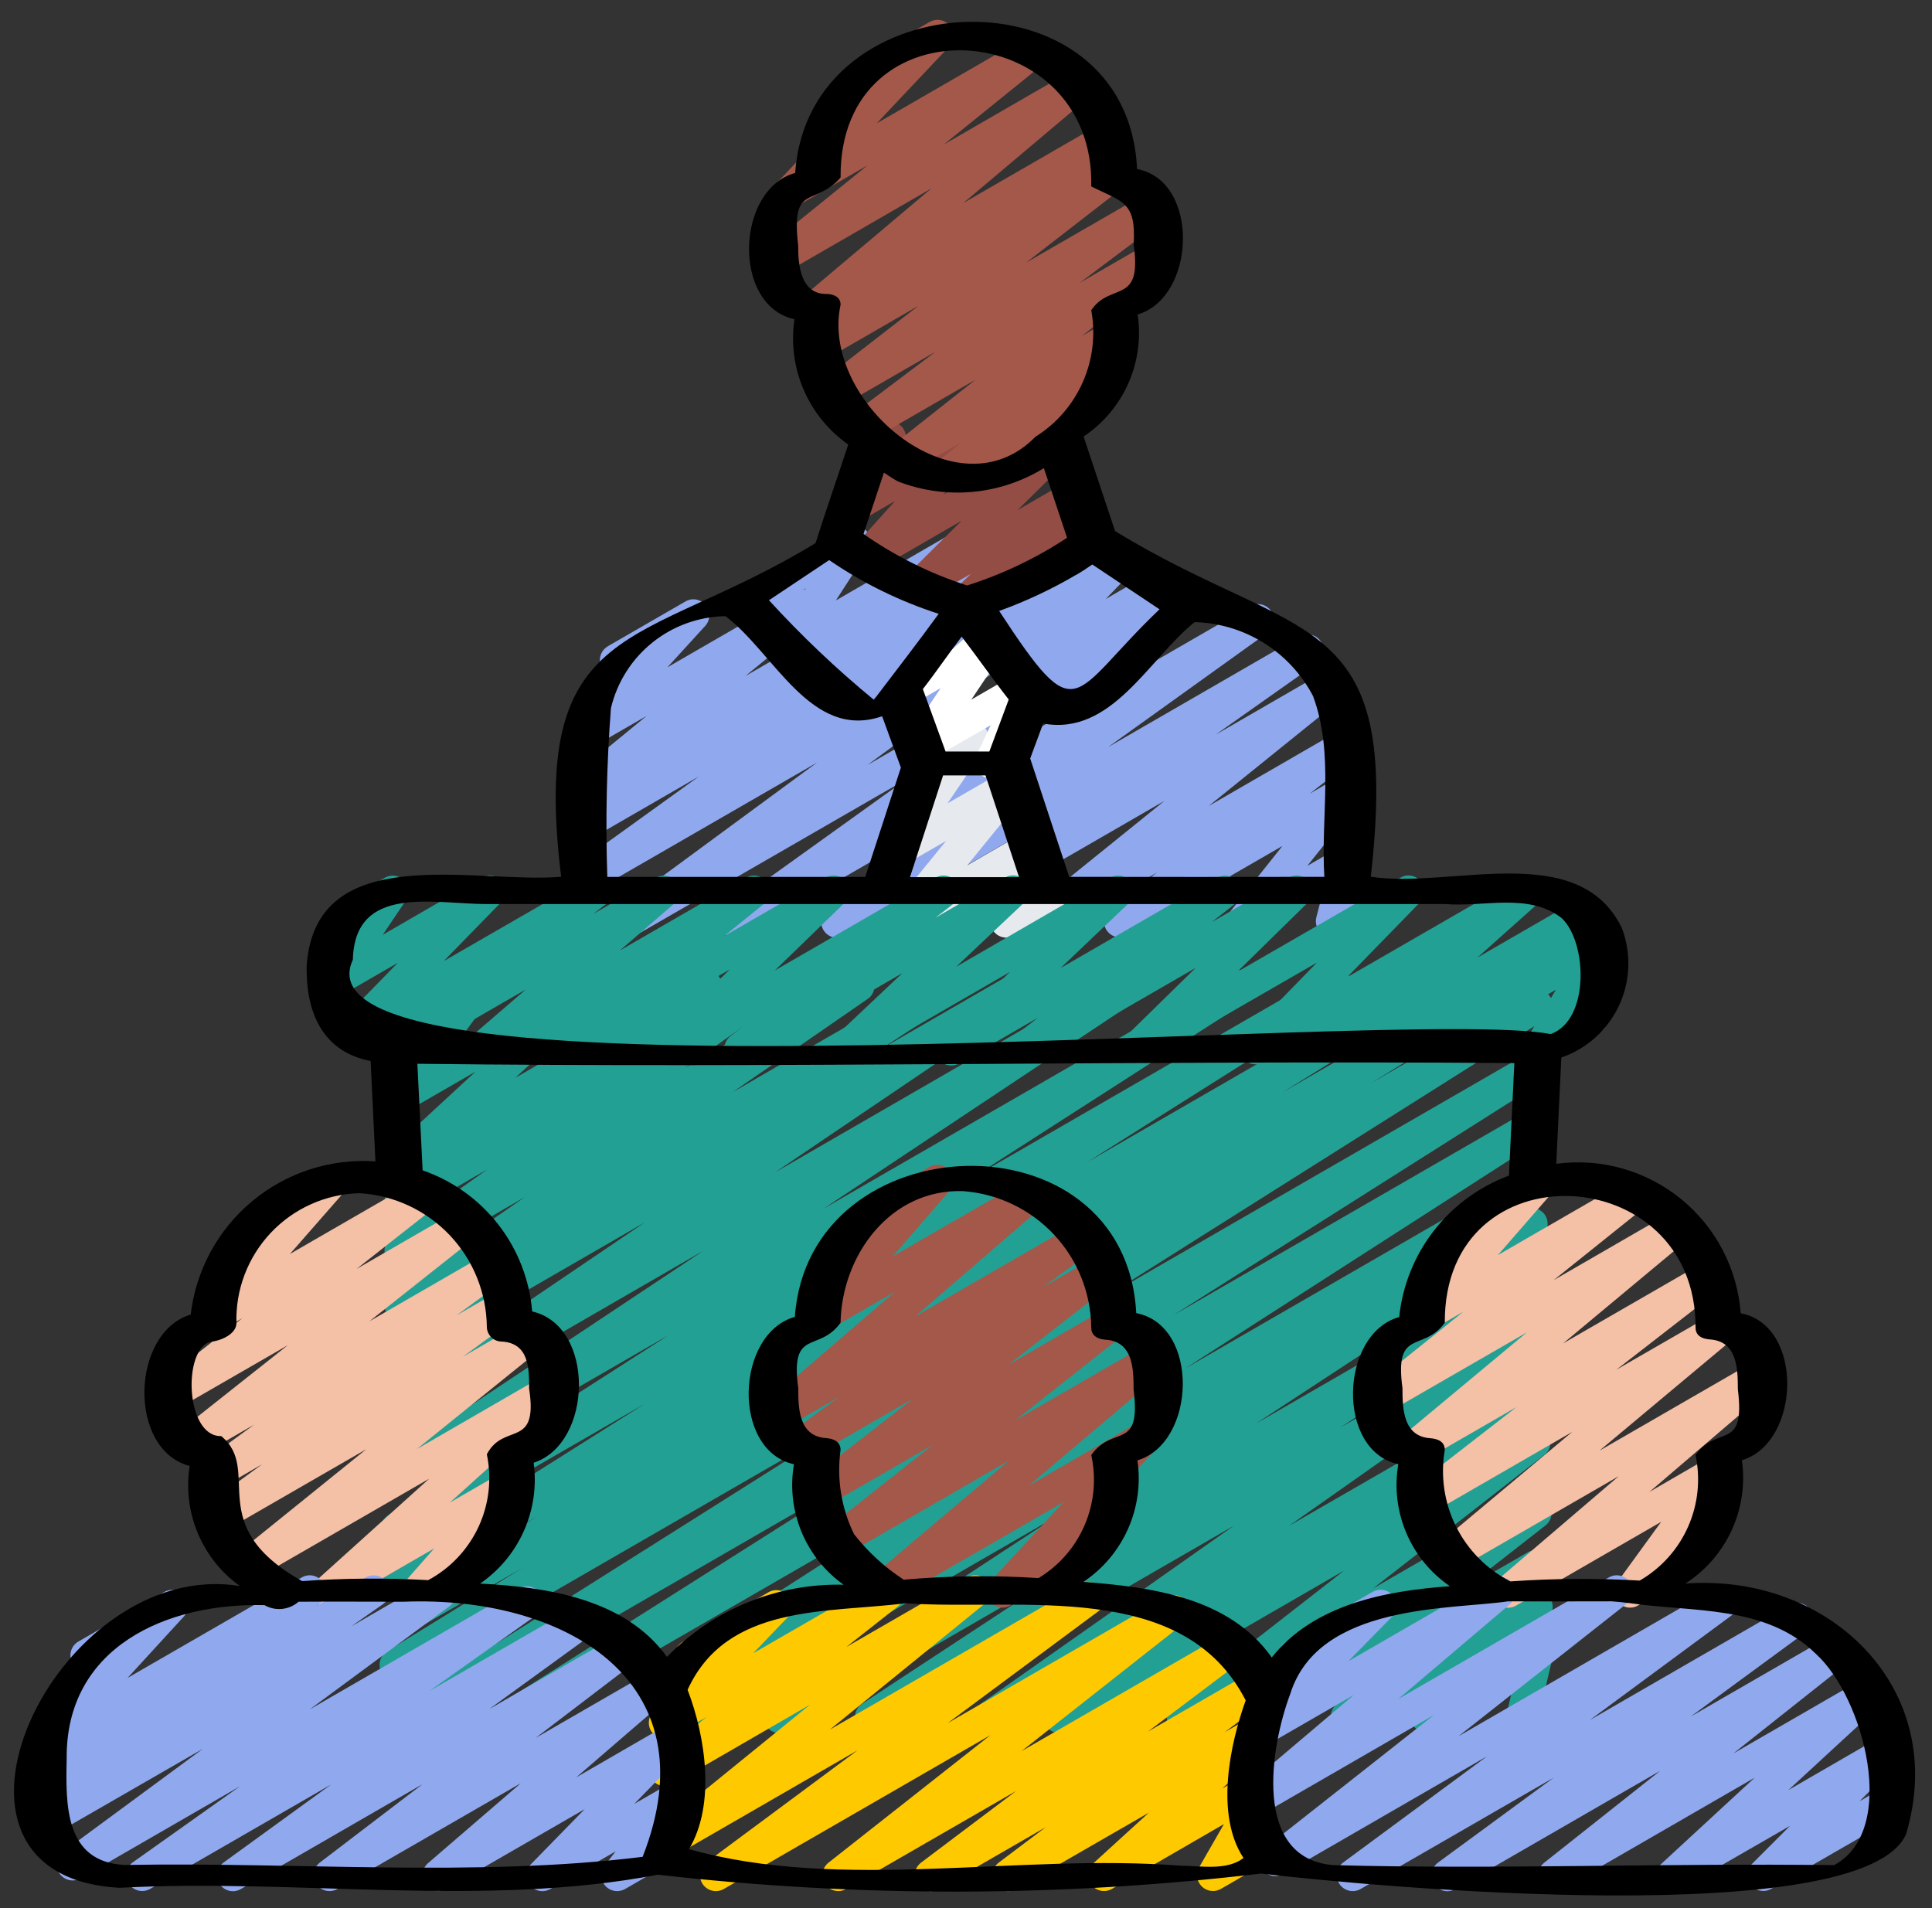
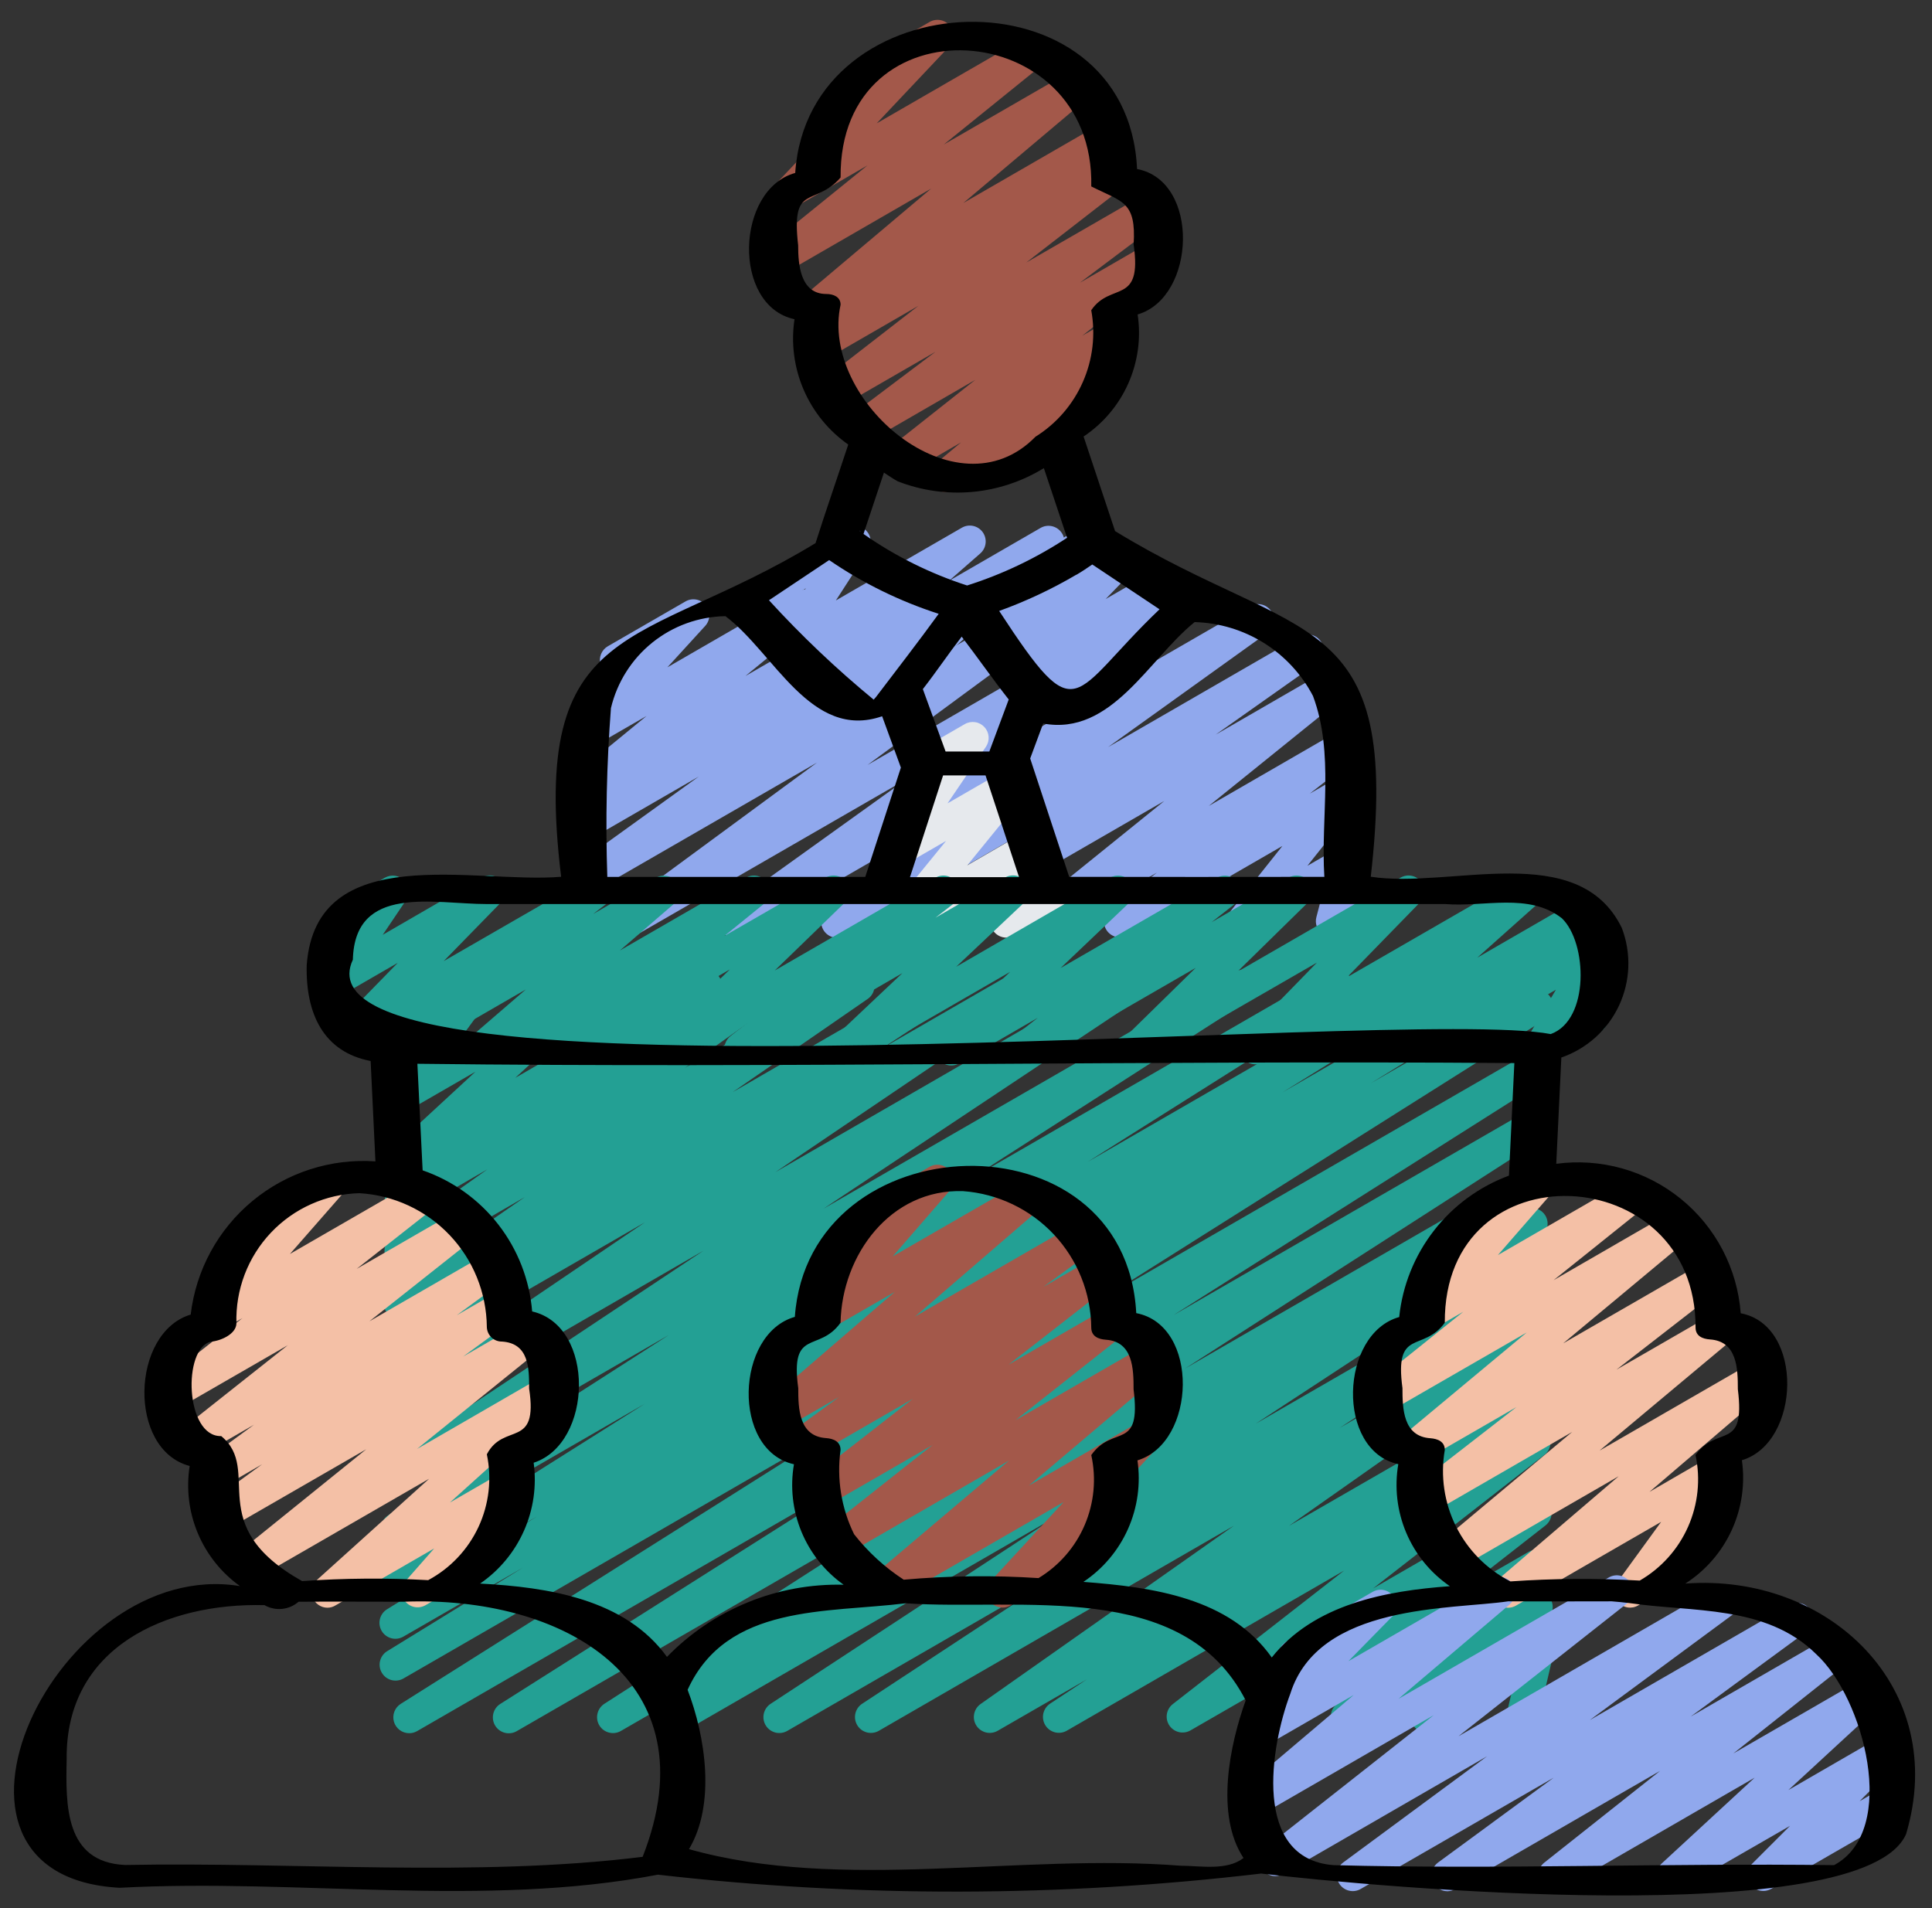
<svg xmlns="http://www.w3.org/2000/svg" width="81" height="80" viewBox="0 0 81 80" fill="none">
  <rect x="0" y="0" width="81" height="80" fill="#333333" stroke="none" />
  <g clip-path="url(#clip0_3015_12929)">
    <path d="M17.156 72.667C17.011 72.667 16.871 72.62 16.756 72.533C16.64 72.446 16.556 72.324 16.516 72.185C16.476 72.046 16.482 71.898 16.534 71.763C16.585 71.628 16.679 71.514 16.801 71.437L35.411 59.695L16.9 70.381C16.749 70.463 16.572 70.483 16.406 70.438C16.24 70.392 16.098 70.284 16.01 70.136C15.921 69.989 15.894 69.812 15.932 69.645C15.971 69.477 16.073 69.331 16.217 69.237L21.932 65.721L16.92 68.613C16.768 68.704 16.586 68.731 16.414 68.688C16.243 68.645 16.095 68.535 16.004 68.383C15.913 68.231 15.886 68.05 15.929 67.878C15.972 67.706 16.081 67.558 16.233 67.467L22.517 63.577L16.941 66.801C16.79 66.892 16.608 66.92 16.437 66.877C16.265 66.835 16.117 66.726 16.026 66.575C15.934 66.423 15.907 66.242 15.949 66.07C15.992 65.899 16.101 65.751 16.252 65.659L27.028 58.859L16.968 64.667C16.817 64.753 16.639 64.777 16.472 64.734C16.304 64.69 16.16 64.583 16.069 64.436C15.979 64.288 15.95 64.111 15.988 63.941C16.026 63.772 16.128 63.625 16.273 63.53L28.039 55.973L16.995 62.347C16.845 62.433 16.668 62.456 16.501 62.414C16.334 62.371 16.189 62.266 16.099 62.12C16.008 61.973 15.977 61.797 16.013 61.629C16.049 61.46 16.149 61.312 16.292 61.215L29.492 52.438L17.035 59.638C16.885 59.727 16.707 59.753 16.538 59.712C16.369 59.671 16.222 59.566 16.13 59.419C16.038 59.271 16.006 59.094 16.043 58.924C16.08 58.754 16.182 58.605 16.327 58.509L27.033 51.251L17.063 57.007C16.988 57.053 16.905 57.084 16.818 57.097C16.731 57.111 16.643 57.107 16.558 57.087C16.385 57.045 16.237 56.937 16.145 56.785C16.052 56.634 16.024 56.453 16.066 56.28C16.107 56.108 16.215 55.96 16.367 55.867L19.544 53.786L17.085 55.205C16.936 55.291 16.759 55.317 16.592 55.276C16.424 55.235 16.279 55.131 16.187 54.986C16.095 54.84 16.062 54.664 16.097 54.495C16.131 54.326 16.23 54.177 16.372 54.079L22.004 50.19L17.111 53.017C16.962 53.099 16.788 53.122 16.624 53.081C16.459 53.04 16.317 52.937 16.225 52.794C16.134 52.652 16.1 52.479 16.131 52.312C16.162 52.146 16.255 51.997 16.392 51.897L20.433 49.027L17.131 50.934C16.982 51.021 16.805 51.047 16.638 51.007C16.471 50.966 16.325 50.862 16.233 50.717C16.14 50.572 16.107 50.397 16.14 50.228C16.174 50.059 16.272 49.91 16.413 49.811L17.033 49.375C16.889 49.437 16.727 49.446 16.577 49.4C16.427 49.355 16.298 49.258 16.212 49.126C16.127 48.994 16.09 48.837 16.109 48.681C16.129 48.525 16.202 48.381 16.317 48.274L19.932 44.934L16.972 46.642C16.84 46.717 16.686 46.745 16.535 46.721C16.385 46.697 16.248 46.622 16.146 46.508C16.044 46.395 15.984 46.25 15.976 46.098C15.968 45.946 16.012 45.796 16.101 45.673L17.667 43.53L16.867 43.986C16.75 44.053 16.615 44.084 16.481 44.073C16.347 44.062 16.219 44.011 16.114 43.926C16.009 43.841 15.933 43.727 15.895 43.597C15.856 43.468 15.858 43.33 15.9 43.202L16.187 42.329C16.091 42.272 16.012 42.19 15.957 42.093C15.869 41.94 15.845 41.758 15.89 41.587C15.936 41.416 16.047 41.271 16.2 41.182L16.867 40.797C16.983 40.729 17.118 40.698 17.253 40.709C17.388 40.719 17.517 40.77 17.622 40.855C17.727 40.941 17.803 41.056 17.841 41.186C17.879 41.315 17.877 41.454 17.835 41.582L17.709 41.961L19.728 40.794C19.86 40.718 20.015 40.69 20.166 40.714C20.316 40.738 20.454 40.814 20.556 40.927C20.658 41.041 20.718 41.186 20.725 41.338C20.733 41.491 20.688 41.641 20.599 41.765L19.033 43.909L24.436 40.789C24.578 40.707 24.745 40.681 24.905 40.715C25.065 40.749 25.207 40.84 25.304 40.972C25.401 41.104 25.446 41.267 25.431 41.429C25.416 41.592 25.341 41.744 25.221 41.855L21.605 45.189L29.245 40.777C29.394 40.681 29.575 40.649 29.748 40.687C29.921 40.725 30.071 40.83 30.167 40.979C30.262 41.129 30.294 41.309 30.256 41.482C30.218 41.655 30.113 41.805 29.964 41.901L29.376 42.313L32.043 40.775C32.191 40.69 32.367 40.665 32.533 40.705C32.7 40.746 32.844 40.849 32.937 40.993C33.029 41.138 33.063 41.312 33.03 41.48C32.997 41.648 32.901 41.798 32.761 41.897L28.716 44.771L35.641 40.771C35.715 40.725 35.798 40.693 35.884 40.678C35.97 40.663 36.059 40.665 36.144 40.684C36.23 40.703 36.31 40.739 36.382 40.79C36.453 40.84 36.514 40.904 36.561 40.978C36.608 41.052 36.64 41.135 36.655 41.221C36.67 41.307 36.668 41.395 36.648 41.481C36.629 41.566 36.593 41.647 36.543 41.719C36.493 41.79 36.429 41.851 36.355 41.898L30.717 45.79L39.413 40.77C39.563 40.687 39.739 40.666 39.905 40.709C40.071 40.753 40.213 40.859 40.303 41.005C40.392 41.151 40.423 41.326 40.387 41.493C40.351 41.661 40.252 41.808 40.111 41.905L36.937 43.982L42.508 40.767C42.657 40.682 42.834 40.658 43.001 40.7C43.168 40.742 43.312 40.847 43.403 40.993C43.494 41.139 43.526 41.314 43.491 41.483C43.456 41.651 43.357 41.8 43.215 41.897L32.508 49.145L47.025 40.763C47.175 40.678 47.352 40.654 47.519 40.697C47.686 40.739 47.83 40.845 47.921 40.991C48.012 41.138 48.043 41.314 48.007 41.482C47.971 41.651 47.871 41.799 47.728 41.895L34.528 50.675L51.7 40.767C51.851 40.675 52.032 40.647 52.204 40.689C52.376 40.73 52.525 40.838 52.617 40.989C52.709 41.14 52.737 41.322 52.695 41.494C52.654 41.666 52.546 41.814 52.395 41.906L40.641 49.455L55.7 40.763C55.851 40.672 56.033 40.645 56.204 40.687C56.376 40.729 56.524 40.838 56.615 40.989C56.707 41.141 56.734 41.322 56.692 41.494C56.649 41.666 56.541 41.813 56.389 41.905L45.6 48.714L59.375 40.761C59.45 40.716 59.533 40.686 59.62 40.673C59.706 40.66 59.794 40.665 59.879 40.686C59.964 40.707 60.044 40.745 60.115 40.797C60.185 40.849 60.244 40.915 60.289 40.99C60.334 41.065 60.364 41.148 60.377 41.235C60.39 41.322 60.385 41.41 60.364 41.495C60.343 41.58 60.305 41.66 60.253 41.73C60.201 41.8 60.135 41.86 60.06 41.905L53.764 45.802L62.5 40.758C62.652 40.667 62.833 40.641 63.005 40.684C63.176 40.728 63.323 40.837 63.414 40.989C63.504 41.141 63.531 41.323 63.487 41.494C63.444 41.666 63.334 41.813 63.183 41.903L57.475 45.415L64.125 41.577C64.276 41.496 64.452 41.477 64.616 41.522C64.781 41.567 64.922 41.674 65.01 41.82C65.099 41.967 65.127 42.141 65.091 42.308C65.054 42.475 64.955 42.621 64.813 42.717L46.197 54.463L64.092 44.134C64.243 44.048 64.421 44.024 64.59 44.068C64.758 44.111 64.903 44.219 64.993 44.367C65.083 44.516 65.111 44.694 65.072 44.864C65.033 45.033 64.929 45.18 64.783 45.274L49.196 55.141L63.967 46.614C64.117 46.528 64.295 46.505 64.463 46.548C64.631 46.591 64.775 46.698 64.865 46.846C64.956 46.994 64.985 47.171 64.947 47.34C64.909 47.509 64.806 47.657 64.661 47.751L49.683 57.379L63.863 49.193C64.014 49.109 64.191 49.088 64.358 49.133C64.525 49.178 64.667 49.286 64.756 49.434C64.845 49.582 64.873 49.758 64.834 49.927C64.795 50.095 64.692 50.241 64.548 50.335L64.001 50.674C64.145 50.627 64.3 50.629 64.442 50.68C64.584 50.731 64.705 50.828 64.785 50.955C64.876 51.103 64.906 51.281 64.868 51.45C64.83 51.619 64.728 51.767 64.583 51.862L52.647 59.691L63.917 53.185C64.067 53.101 64.244 53.078 64.41 53.121C64.576 53.164 64.72 53.27 64.81 53.416C64.9 53.562 64.93 53.738 64.895 53.906C64.859 54.074 64.759 54.221 64.617 54.318L56.167 59.867L63.948 55.375C64.097 55.288 64.273 55.263 64.441 55.303C64.608 55.343 64.753 55.447 64.846 55.592C64.939 55.737 64.972 55.913 64.938 56.081C64.904 56.25 64.806 56.4 64.665 56.498L54.041 63.974L63.987 58.241C64.136 58.158 64.312 58.136 64.478 58.179C64.643 58.223 64.785 58.328 64.876 58.473C64.966 58.619 64.996 58.793 64.961 58.961C64.927 59.128 64.829 59.276 64.688 59.373L63.155 60.386L64.009 59.894C64.155 59.811 64.327 59.786 64.491 59.825C64.654 59.863 64.797 59.962 64.891 60.101C64.985 60.241 65.023 60.41 64.997 60.576C64.971 60.742 64.884 60.892 64.752 60.997L57.568 66.597L64.049 62.855C64.195 62.771 64.368 62.745 64.533 62.783C64.697 62.821 64.841 62.919 64.936 63.059C65.03 63.199 65.068 63.37 65.042 63.537C65.015 63.704 64.926 63.854 64.793 63.958L61.38 66.625L64.081 65.067C64.227 64.984 64.398 64.959 64.562 64.997C64.725 65.035 64.868 65.133 64.963 65.271C65.057 65.41 65.096 65.579 65.071 65.745C65.046 65.911 64.96 66.061 64.829 66.166L63.873 66.926L64.104 66.793C64.244 66.714 64.408 66.688 64.566 66.721C64.723 66.754 64.864 66.842 64.961 66.97C65.059 67.098 65.106 67.257 65.096 67.417C65.085 67.578 65.017 67.729 64.904 67.843L63.925 68.811L64.128 68.697C64.24 68.632 64.369 68.602 64.499 68.609C64.628 68.617 64.753 68.662 64.857 68.74C64.961 68.817 65.04 68.923 65.085 69.044C65.13 69.166 65.138 69.298 65.109 69.425L64.748 70.965C64.862 71.013 64.961 71.091 65.034 71.193C65.106 71.294 65.148 71.413 65.156 71.537C65.164 71.661 65.138 71.784 65.079 71.894C65.021 72.004 64.933 72.094 64.825 72.157L64.159 72.539C64.046 72.604 63.917 72.635 63.787 72.627C63.658 72.619 63.533 72.574 63.429 72.496C63.325 72.419 63.245 72.313 63.201 72.191C63.156 72.069 63.148 71.936 63.177 71.81L63.456 70.621L60.123 72.542C59.982 72.621 59.818 72.646 59.661 72.614C59.503 72.581 59.363 72.493 59.265 72.365C59.168 72.237 59.12 72.078 59.131 71.917C59.141 71.757 59.209 71.606 59.323 71.491L60.3 70.523L56.796 72.545C56.65 72.629 56.478 72.656 56.313 72.619C56.149 72.581 56.005 72.483 55.91 72.344C55.815 72.205 55.776 72.035 55.802 71.868C55.827 71.702 55.915 71.551 56.047 71.446L56.997 70.691L53.779 72.547C53.632 72.632 53.46 72.658 53.295 72.62C53.13 72.582 52.986 72.483 52.892 72.343C52.797 72.203 52.76 72.033 52.786 71.866C52.813 71.699 52.901 71.549 53.035 71.445L56.443 68.785L49.909 72.551C49.763 72.634 49.591 72.659 49.428 72.621C49.264 72.582 49.121 72.483 49.027 72.344C48.933 72.205 48.895 72.035 48.921 71.869C48.947 71.703 49.035 71.553 49.167 71.449L56.353 65.849L44.728 72.561C44.578 72.648 44.4 72.673 44.231 72.631C44.063 72.588 43.918 72.482 43.827 72.335C43.735 72.187 43.705 72.01 43.742 71.841C43.78 71.671 43.882 71.523 44.027 71.427L45.565 70.411L41.832 72.563C41.683 72.65 41.507 72.676 41.339 72.636C41.172 72.595 41.027 72.492 40.934 72.347C40.841 72.202 40.808 72.026 40.842 71.857C40.876 71.689 40.973 71.539 41.115 71.441L51.733 63.967L36.855 72.561C36.704 72.651 36.524 72.678 36.354 72.636C36.184 72.595 36.037 72.488 35.945 72.339C35.853 72.19 35.823 72.01 35.862 71.839C35.902 71.668 36.007 71.52 36.155 71.426L44.603 65.875L33.016 72.565C32.865 72.655 32.686 72.682 32.515 72.641C32.345 72.599 32.198 72.492 32.106 72.343C32.014 72.194 31.984 72.014 32.024 71.843C32.063 71.673 32.168 71.524 32.316 71.43L44.249 63.605L28.723 72.569C28.571 72.66 28.389 72.686 28.218 72.644C28.046 72.6 27.899 72.491 27.808 72.339C27.717 72.188 27.69 72.006 27.733 71.835C27.776 71.663 27.886 71.516 28.037 71.425L28.277 71.277L26.036 72.57C25.885 72.659 25.706 72.684 25.536 72.641C25.366 72.599 25.22 72.491 25.129 72.342C25.038 72.192 25.01 72.013 25.05 71.843C25.09 71.673 25.195 71.525 25.343 71.431L40.316 61.811L21.676 72.574C21.525 72.666 21.343 72.693 21.171 72.651C21 72.609 20.852 72.5 20.76 72.349C20.668 72.197 20.641 72.016 20.683 71.844C20.725 71.672 20.834 71.524 20.985 71.433L36.585 61.55L17.489 72.578C17.388 72.637 17.273 72.668 17.156 72.667Z" fill="#23A094" />
    <path d="M26.277 39.334C26.137 39.334 26.001 39.29 25.887 39.208C25.774 39.126 25.689 39.011 25.645 38.878C25.6 38.745 25.599 38.602 25.641 38.469C25.682 38.335 25.765 38.218 25.877 38.134L34.252 31.973L24.877 37.382C24.729 37.468 24.553 37.493 24.387 37.453C24.22 37.413 24.076 37.311 23.983 37.167C23.89 37.023 23.856 36.849 23.888 36.681C23.92 36.513 24.015 36.363 24.154 36.263L29.296 32.558L24.877 35.11C24.728 35.197 24.551 35.222 24.384 35.181C24.216 35.141 24.071 35.036 23.979 34.891C23.886 34.745 23.854 34.569 23.889 34.4C23.923 34.231 24.022 34.083 24.164 33.985L24.662 33.639C24.517 33.666 24.367 33.643 24.236 33.575C24.105 33.507 24 33.397 23.938 33.263C23.876 33.129 23.86 32.978 23.893 32.834C23.927 32.69 24.007 32.561 24.121 32.467L27.108 30.017L24.904 31.289C24.766 31.368 24.604 31.395 24.448 31.366C24.292 31.337 24.151 31.252 24.052 31.128C23.952 31.005 23.9 30.849 23.905 30.69C23.91 30.532 23.971 30.38 24.078 30.262L25.837 28.339C25.689 28.344 25.543 28.299 25.423 28.211C25.303 28.123 25.216 27.998 25.175 27.855C25.135 27.712 25.143 27.56 25.199 27.422C25.255 27.285 25.355 27.169 25.484 27.095L28.738 25.217C28.876 25.137 29.038 25.108 29.195 25.138C29.352 25.167 29.493 25.251 29.593 25.376C29.693 25.5 29.745 25.656 29.739 25.816C29.734 25.975 29.672 26.127 29.564 26.245L27.981 27.978L33.482 24.801C33.627 24.715 33.8 24.687 33.965 24.723C34.129 24.759 34.274 24.856 34.37 24.994C34.466 25.133 34.506 25.303 34.482 25.47C34.458 25.637 34.371 25.788 34.24 25.894L31.254 28.342L37.388 24.801C37.536 24.718 37.711 24.695 37.876 24.736C38.041 24.778 38.184 24.882 38.276 25.025C38.367 25.169 38.4 25.343 38.367 25.51C38.335 25.677 38.239 25.826 38.101 25.925L37.989 26.003L40.073 24.803C40.221 24.717 40.397 24.692 40.563 24.732C40.73 24.772 40.874 24.875 40.967 25.018C41.06 25.162 41.094 25.336 41.062 25.505C41.03 25.673 40.935 25.822 40.796 25.922L35.652 29.627L44.01 24.801C44.158 24.715 44.333 24.69 44.498 24.73C44.664 24.769 44.809 24.871 44.902 25.013C44.995 25.156 45.03 25.329 45 25.497C44.969 25.665 44.876 25.814 44.738 25.915L36.37 32.073L48.968 24.801C49.116 24.71 49.294 24.681 49.464 24.72C49.633 24.759 49.781 24.862 49.875 25.008C49.969 25.154 50.003 25.332 49.968 25.502C49.934 25.672 49.834 25.823 49.69 25.921L42.104 31.366L52.404 25.419C52.552 25.332 52.728 25.306 52.896 25.346C53.063 25.386 53.208 25.489 53.302 25.633C53.395 25.778 53.428 25.953 53.395 26.122C53.362 26.291 53.266 26.44 53.125 26.539L46.458 31.323L54.489 26.686C54.638 26.6 54.813 26.575 54.98 26.616C55.146 26.656 55.291 26.759 55.383 26.904C55.476 27.048 55.509 27.223 55.476 27.391C55.444 27.559 55.347 27.708 55.208 27.807L50.968 30.801L55.552 28.154C55.697 28.069 55.869 28.042 56.034 28.078C56.198 28.115 56.343 28.212 56.438 28.351C56.534 28.49 56.573 28.66 56.548 28.827C56.524 28.994 56.437 29.145 56.305 29.25L50.678 33.791L56.13 30.641C56.277 30.555 56.45 30.529 56.615 30.567C56.78 30.605 56.925 30.704 57.019 30.845C57.114 30.985 57.151 31.156 57.124 31.323C57.097 31.491 57.007 31.641 56.873 31.745L54.914 33.274L56.141 32.565C56.275 32.487 56.432 32.459 56.585 32.486C56.738 32.512 56.877 32.59 56.978 32.708C57.079 32.825 57.136 32.974 57.14 33.129C57.143 33.284 57.092 33.435 56.996 33.557L54.814 36.299L56.157 35.525C56.271 35.459 56.401 35.428 56.533 35.437C56.664 35.445 56.79 35.492 56.894 35.571C56.999 35.651 57.078 35.759 57.121 35.883C57.164 36.007 57.17 36.142 57.137 36.269L56.781 37.639C56.906 37.695 57.01 37.788 57.078 37.906C57.167 38.059 57.191 38.241 57.145 38.412C57.099 38.583 56.987 38.728 56.834 38.817L56.168 39.201C56.054 39.266 55.923 39.297 55.792 39.288C55.661 39.28 55.536 39.233 55.431 39.154C55.327 39.075 55.248 38.966 55.205 38.842C55.162 38.718 55.156 38.584 55.189 38.457L55.445 37.47L52.438 39.203C52.304 39.281 52.147 39.309 51.994 39.282C51.841 39.256 51.702 39.178 51.601 39.06C51.5 38.943 51.443 38.794 51.44 38.639C51.437 38.484 51.487 38.333 51.584 38.211L53.765 35.469L47.285 39.21C47.139 39.295 46.966 39.321 46.801 39.283C46.637 39.245 46.493 39.146 46.398 39.006C46.304 38.866 46.266 38.695 46.292 38.529C46.319 38.362 46.408 38.211 46.541 38.107L48.504 36.585L43.94 39.221C43.794 39.304 43.623 39.33 43.459 39.293C43.296 39.256 43.152 39.158 43.057 39.02C42.962 38.882 42.923 38.713 42.947 38.547C42.971 38.381 43.057 38.23 43.188 38.125L48.814 33.582L39.037 39.227C38.889 39.311 38.714 39.334 38.549 39.293C38.384 39.252 38.241 39.149 38.149 39.005C38.057 38.862 38.024 38.689 38.056 38.522C38.087 38.355 38.182 38.206 38.32 38.106L42.544 35.119L35.424 39.231C35.276 39.315 35.101 39.339 34.936 39.298C34.771 39.258 34.627 39.155 34.535 39.012C34.443 38.869 34.409 38.697 34.44 38.529C34.471 38.362 34.565 38.213 34.702 38.113L41.369 33.327L31.134 39.237C30.986 39.323 30.811 39.348 30.644 39.308C30.478 39.268 30.333 39.166 30.24 39.022C30.147 38.878 30.113 38.704 30.145 38.535C30.177 38.367 30.272 38.218 30.412 38.118L38.012 32.665L26.61 39.243C26.509 39.302 26.394 39.334 26.277 39.334Z" fill="#90A8ED" />
    <path d="M42.03 67.401C41.9 67.401 41.774 67.363 41.665 67.292C41.557 67.221 41.472 67.12 41.42 67.001C41.368 66.883 41.352 66.752 41.373 66.624C41.395 66.496 41.453 66.377 41.541 66.282L44.591 62.977L37.356 67.154C37.212 67.238 37.042 67.264 36.88 67.229C36.717 67.193 36.574 67.098 36.477 66.962C36.382 66.826 36.34 66.658 36.361 66.493C36.382 66.328 36.464 66.177 36.591 66.069L42.302 61.236L35.297 65.284C35.151 65.367 34.979 65.392 34.815 65.355C34.651 65.317 34.508 65.219 34.413 65.08C34.319 64.941 34.281 64.771 34.306 64.605C34.331 64.439 34.418 64.288 34.55 64.184L39.099 60.584L34.648 63.153C34.502 63.236 34.33 63.261 34.167 63.222C34.003 63.184 33.86 63.085 33.766 62.946C33.673 62.806 33.635 62.637 33.661 62.471C33.687 62.305 33.774 62.154 33.906 62.05L38.271 58.646L33.812 61.22C33.665 61.303 33.491 61.327 33.327 61.287C33.162 61.246 33.019 61.145 32.926 61.003C32.834 60.861 32.799 60.689 32.828 60.523C32.858 60.356 32.95 60.206 33.086 60.105L35.188 58.565L32.898 59.886C32.754 59.969 32.585 59.995 32.422 59.96C32.26 59.924 32.117 59.83 32.021 59.694C31.925 59.559 31.883 59.393 31.903 59.228C31.923 59.063 32.004 58.912 32.13 58.804L37.515 54.164L34.669 55.805C34.533 55.881 34.375 55.906 34.222 55.878C34.069 55.849 33.931 55.769 33.832 55.649C33.733 55.53 33.678 55.38 33.677 55.224C33.677 55.069 33.731 54.918 33.83 54.798L36.205 52.056L36.187 52.066C36.111 52.114 36.026 52.147 35.938 52.161C35.849 52.176 35.758 52.173 35.671 52.151C35.584 52.13 35.502 52.091 35.43 52.037C35.358 51.983 35.297 51.915 35.252 51.837C35.207 51.76 35.179 51.673 35.168 51.584C35.157 51.495 35.164 51.404 35.189 51.318C35.214 51.232 35.257 51.151 35.313 51.082C35.37 51.012 35.441 50.955 35.52 50.913L38.97 48.921C39.106 48.842 39.266 48.815 39.421 48.843C39.576 48.871 39.716 48.953 39.816 49.074C39.917 49.195 39.971 49.348 39.969 49.506C39.968 49.663 39.91 49.815 39.807 49.934L37.43 52.674L42.977 49.474C43.12 49.39 43.291 49.363 43.453 49.398C43.616 49.433 43.76 49.528 43.857 49.663C43.953 49.799 43.996 49.966 43.975 50.132C43.955 50.297 43.873 50.449 43.746 50.557L38.363 55.198L45.123 51.297C45.271 51.212 45.446 51.186 45.611 51.226C45.777 51.265 45.922 51.367 46.015 51.51C46.108 51.652 46.143 51.825 46.113 51.993C46.082 52.161 45.989 52.311 45.851 52.412L43.746 53.954L45.911 52.704C46.057 52.618 46.231 52.592 46.396 52.63C46.561 52.668 46.705 52.767 46.8 52.907C46.895 53.048 46.932 53.219 46.905 53.386C46.878 53.554 46.788 53.704 46.654 53.808L42.283 57.216L46.373 54.856C46.518 54.772 46.69 54.747 46.854 54.785C47.018 54.822 47.161 54.921 47.255 55.06C47.35 55.199 47.388 55.368 47.363 55.534C47.338 55.7 47.251 55.851 47.119 55.956L42.574 59.546L48.081 56.368C48.225 56.284 48.395 56.257 48.558 56.293C48.721 56.329 48.865 56.424 48.961 56.561C49.057 56.697 49.098 56.865 49.077 57.03C49.055 57.196 48.972 57.347 48.844 57.454L43.135 62.286L47.727 59.636C47.865 59.557 48.026 59.531 48.182 59.561C48.338 59.59 48.478 59.675 48.577 59.799C48.676 59.923 48.728 60.078 48.723 60.236C48.718 60.395 48.657 60.546 48.55 60.664L45.498 63.97L45.949 63.704C46.102 63.617 46.283 63.594 46.453 63.64C46.623 63.686 46.767 63.797 46.855 63.95C46.943 64.102 46.968 64.283 46.923 64.454C46.878 64.624 46.767 64.769 46.615 64.858L42.363 67.31C42.262 67.37 42.147 67.401 42.03 67.401Z" fill="#A3584A" />
    <path d="M37.744 39.334C37.618 39.334 37.495 39.299 37.388 39.231C37.282 39.164 37.197 39.068 37.142 38.954C37.088 38.841 37.067 38.714 37.082 38.589C37.097 38.464 37.147 38.346 37.227 38.248L39.663 35.258L37.876 36.289C37.745 36.365 37.593 36.394 37.443 36.372C37.294 36.349 37.156 36.277 37.053 36.166C36.951 36.056 36.888 35.913 36.877 35.763C36.865 35.612 36.906 35.462 36.991 35.337L38.737 32.765C38.593 32.759 38.456 32.706 38.344 32.614C38.233 32.523 38.154 32.398 38.12 32.258C38.086 32.118 38.098 31.971 38.154 31.838C38.211 31.706 38.309 31.595 38.433 31.523L40.451 30.358C40.581 30.283 40.733 30.255 40.883 30.277C41.032 30.299 41.169 30.372 41.271 30.482C41.374 30.592 41.436 30.734 41.448 30.884C41.46 31.035 41.42 31.184 41.336 31.309L39.725 33.682L42.139 32.289C42.274 32.212 42.432 32.184 42.585 32.211C42.738 32.237 42.878 32.317 42.978 32.435C43.079 32.554 43.136 32.704 43.137 32.86C43.139 33.016 43.086 33.167 42.988 33.288L40.552 36.281L43.033 34.846C43.152 34.778 43.289 34.747 43.425 34.759C43.562 34.771 43.691 34.825 43.796 34.913C43.901 35.001 43.977 35.12 44.012 35.252C44.047 35.384 44.041 35.525 43.993 35.653L43.447 37.148L43.777 36.957C43.93 36.87 44.111 36.847 44.281 36.893C44.451 36.94 44.596 37.051 44.684 37.203C44.772 37.356 44.796 37.537 44.751 37.707C44.706 37.877 44.596 38.023 44.444 38.112L42.524 39.221C42.405 39.29 42.268 39.32 42.132 39.309C41.995 39.297 41.866 39.243 41.761 39.155C41.656 39.067 41.581 38.948 41.545 38.816C41.51 38.683 41.517 38.543 41.564 38.414L42.111 36.919L38.073 39.251C37.972 39.306 37.859 39.335 37.744 39.334Z" fill="#E6E9ED" />
-     <path d="M39.017 79.293C38.877 79.293 38.74 79.249 38.627 79.168C38.513 79.086 38.428 78.97 38.384 78.838C38.34 78.705 38.339 78.561 38.38 78.428C38.422 78.294 38.505 78.177 38.617 78.093L42.603 75.089L35.475 79.2C35.33 79.282 35.158 79.306 34.995 79.268C34.833 79.23 34.69 79.131 34.596 78.993C34.503 78.855 34.464 78.686 34.489 78.52C34.514 78.355 34.6 78.205 34.73 78.1L41.53 72.744L30.343 79.2C30.196 79.284 30.022 79.308 29.858 79.269C29.693 79.229 29.55 79.128 29.457 78.987C29.364 78.845 29.328 78.673 29.357 78.507C29.386 78.34 29.477 78.19 29.613 78.088L35.955 73.383L28.206 77.856C28.061 77.939 27.89 77.965 27.726 77.928C27.563 77.891 27.42 77.793 27.325 77.656C27.23 77.518 27.191 77.349 27.214 77.184C27.238 77.018 27.323 76.867 27.453 76.761L33.967 71.467L28.205 74.8C28.059 74.882 27.888 74.906 27.725 74.868C27.562 74.829 27.42 74.731 27.326 74.593C27.232 74.454 27.194 74.286 27.218 74.121C27.243 73.955 27.329 73.805 27.459 73.7L29.634 71.98L28.203 72.807C28.064 72.887 27.901 72.915 27.743 72.884C27.586 72.853 27.444 72.767 27.345 72.641C27.246 72.515 27.196 72.357 27.204 72.196C27.212 72.036 27.277 71.884 27.389 71.768L29.007 70.08C28.882 70.088 28.758 70.061 28.647 70.002C28.536 69.943 28.444 69.856 28.379 69.748C28.291 69.595 28.267 69.413 28.313 69.242C28.358 69.071 28.47 68.926 28.623 68.837L32.223 66.756C32.362 66.677 32.525 66.65 32.682 66.681C32.839 66.711 32.979 66.797 33.078 66.923C33.177 67.049 33.227 67.206 33.22 67.366C33.212 67.525 33.148 67.677 33.038 67.793L31.579 69.315L36.913 66.24C37.058 66.158 37.23 66.134 37.392 66.172C37.555 66.211 37.697 66.309 37.791 66.447C37.885 66.586 37.923 66.754 37.899 66.92C37.874 67.085 37.788 67.235 37.658 67.34L35.482 69.053L40.549 66.131C40.694 66.048 40.864 66.022 41.027 66.06C41.19 66.097 41.333 66.194 41.428 66.331C41.523 66.468 41.563 66.636 41.539 66.802C41.516 66.967 41.432 67.118 41.303 67.224L34.787 72.52L45.339 66.428C45.486 66.344 45.66 66.32 45.825 66.359C45.989 66.399 46.133 66.5 46.226 66.641C46.319 66.783 46.355 66.955 46.326 67.122C46.297 67.288 46.205 67.438 46.07 67.54L39.729 72.247L48.881 66.963C49.026 66.879 49.198 66.854 49.362 66.892C49.526 66.93 49.669 67.028 49.764 67.167C49.858 67.306 49.896 67.475 49.871 67.641C49.846 67.808 49.759 67.958 49.627 68.063L42.827 73.42L51.378 68.487C51.525 68.403 51.698 68.377 51.863 68.416C52.028 68.456 52.172 68.556 52.265 68.697C52.359 68.838 52.395 69.01 52.367 69.177C52.338 69.344 52.247 69.494 52.113 69.596L48.125 72.601L52.578 70.031C52.725 69.946 52.899 69.92 53.064 69.959C53.23 69.998 53.374 70.099 53.468 70.241C53.561 70.383 53.597 70.555 53.568 70.722C53.539 70.889 53.447 71.04 53.311 71.141L51.347 72.623L52.797 71.787C52.938 71.708 53.104 71.683 53.263 71.718C53.422 71.752 53.562 71.844 53.659 71.975C53.755 72.106 53.8 72.267 53.785 72.429C53.77 72.591 53.697 72.742 53.579 72.853L51.242 74.987L52.801 74.087C52.927 74.013 53.074 73.983 53.219 74.002C53.364 74.021 53.498 74.088 53.601 74.192C53.703 74.295 53.77 74.43 53.789 74.574C53.808 74.719 53.779 74.865 53.707 74.992L52.667 76.801L52.801 76.725C52.953 76.646 53.13 76.628 53.295 76.676C53.461 76.724 53.601 76.834 53.687 76.983C53.773 77.131 53.798 77.308 53.757 77.475C53.716 77.642 53.612 77.787 53.467 77.879L51.187 79.195C51.06 79.268 50.913 79.297 50.768 79.278C50.623 79.259 50.488 79.193 50.384 79.09C50.28 78.986 50.213 78.852 50.194 78.707C50.174 78.561 50.203 78.414 50.275 78.287L51.315 76.476L46.61 79.2C46.468 79.279 46.302 79.304 46.143 79.269C45.985 79.234 45.844 79.143 45.748 79.012C45.652 78.881 45.607 78.72 45.621 78.558C45.636 78.396 45.709 78.245 45.827 78.133L48.165 76L42.61 79.2C42.463 79.284 42.289 79.309 42.125 79.27C41.96 79.231 41.816 79.131 41.723 78.99C41.629 78.849 41.593 78.677 41.621 78.51C41.65 78.343 41.74 78.193 41.875 78.091L43.843 76.607L39.35 79.2C39.249 79.26 39.134 79.293 39.017 79.293Z" fill="#FFC900" />
    <path d="M13.731 67.406C13.596 67.406 13.465 67.365 13.354 67.289C13.243 67.212 13.157 67.104 13.109 66.978C13.061 66.853 13.052 66.715 13.083 66.584C13.114 66.453 13.184 66.335 13.284 66.245L17.991 61.999L10.774 66.163C10.629 66.245 10.458 66.269 10.296 66.232C10.133 66.194 9.991 66.097 9.897 65.96C9.803 65.823 9.763 65.655 9.786 65.49C9.809 65.325 9.893 65.175 10.022 65.069L15.355 60.762L9.452 64.166C9.305 64.251 9.13 64.277 8.964 64.237C8.798 64.198 8.654 64.096 8.561 63.953C8.467 63.81 8.432 63.637 8.463 63.47C8.493 63.302 8.587 63.152 8.724 63.051L10.991 61.391L9.298 62.37C9.15 62.455 8.975 62.481 8.809 62.441C8.644 62.401 8.499 62.3 8.406 62.157C8.313 62.014 8.278 61.841 8.308 61.674C8.339 61.506 8.432 61.356 8.57 61.255L10.65 59.733L8.268 61.106C8.122 61.205 7.942 61.242 7.768 61.208C7.594 61.174 7.441 61.073 7.342 60.926C7.243 60.779 7.206 60.599 7.24 60.425C7.274 60.252 7.375 60.098 7.522 59.999L12.067 56.399L7.534 59.013C7.388 59.095 7.216 59.119 7.053 59.081C6.89 59.043 6.747 58.944 6.653 58.805C6.559 58.666 6.521 58.497 6.547 58.332C6.572 58.166 6.659 58.016 6.79 57.911L10.164 55.264L9.334 55.745C9.197 55.824 9.036 55.852 8.881 55.824C8.725 55.796 8.585 55.714 8.484 55.592C8.384 55.469 8.33 55.316 8.332 55.158C8.335 54.999 8.393 54.847 8.498 54.728L10.811 52.086C10.656 52.158 10.48 52.169 10.318 52.115C10.156 52.062 10.021 51.948 9.94 51.798C9.859 51.647 9.839 51.472 9.884 51.307C9.929 51.142 10.036 51.001 10.182 50.913L13.631 48.92C13.768 48.842 13.928 48.815 14.083 48.843C14.238 48.871 14.378 48.954 14.478 49.075C14.578 49.197 14.632 49.351 14.63 49.508C14.627 49.666 14.569 49.818 14.466 49.937L12.156 52.575L17.583 49.442C17.729 49.358 17.901 49.332 18.066 49.37C18.23 49.408 18.373 49.506 18.468 49.646C18.562 49.785 18.6 49.956 18.575 50.122C18.549 50.288 18.461 50.439 18.328 50.543L14.954 53.199L19.286 50.699C19.431 50.616 19.604 50.59 19.767 50.628C19.931 50.666 20.074 50.764 20.169 50.903C20.263 51.042 20.302 51.212 20.276 51.378C20.251 51.544 20.164 51.694 20.032 51.799L15.486 55.399L20.498 52.506C20.645 52.421 20.82 52.395 20.986 52.435C21.152 52.474 21.296 52.576 21.389 52.719C21.483 52.861 21.518 53.034 21.487 53.202C21.457 53.37 21.363 53.52 21.226 53.62L19.148 55.145L20.954 54.103C21.101 54.018 21.276 53.992 21.442 54.032C21.608 54.072 21.752 54.173 21.845 54.316C21.939 54.459 21.974 54.632 21.943 54.8C21.913 54.967 21.819 55.117 21.682 55.218L19.415 56.877L22.066 55.347C22.211 55.265 22.381 55.241 22.544 55.279C22.706 55.316 22.848 55.413 22.942 55.55C23.037 55.688 23.076 55.855 23.053 56.02C23.03 56.185 22.946 56.336 22.818 56.442L17.484 60.75L22.79 57.683C22.931 57.606 23.096 57.583 23.254 57.618C23.412 57.654 23.551 57.745 23.646 57.876C23.741 58.006 23.786 58.166 23.772 58.327C23.758 58.488 23.686 58.638 23.57 58.75L18.863 62.996L21.016 61.754C21.153 61.675 21.313 61.648 21.468 61.676C21.623 61.705 21.763 61.787 21.863 61.909C21.963 62.031 22.017 62.184 22.015 62.342C22.013 62.499 21.954 62.651 21.851 62.77L20.462 64.358C20.607 64.361 20.748 64.411 20.863 64.501C20.977 64.591 21.059 64.717 21.095 64.858C21.132 64.999 21.121 65.148 21.065 65.282C21.008 65.417 20.909 65.529 20.783 65.602L17.838 67.302C17.701 67.38 17.541 67.406 17.387 67.378C17.233 67.35 17.093 67.267 16.993 67.146C16.893 67.025 16.84 66.872 16.841 66.715C16.843 66.558 16.9 66.406 17.003 66.287L18.203 64.921L14.07 67.307C13.968 67.371 13.851 67.405 13.731 67.406Z" fill="#F4C0A6" />
-     <path d="M9.768 79.293C9.627 79.293 9.489 79.249 9.375 79.166C9.261 79.083 9.176 78.966 9.133 78.832C9.089 78.698 9.089 78.554 9.133 78.42C9.176 78.286 9.261 78.169 9.376 78.087L13.88 74.819L6.286 79.2C6.138 79.282 5.964 79.305 5.8 79.264C5.635 79.223 5.492 79.12 5.401 78.977C5.309 78.835 5.276 78.662 5.306 78.496C5.337 78.329 5.431 78.18 5.568 78.08L10.053 74.898L3.377 78.752C3.23 78.836 3.055 78.861 2.89 78.822C2.725 78.782 2.581 78.681 2.488 78.539C2.395 78.397 2.36 78.224 2.389 78.057C2.419 77.89 2.511 77.74 2.648 77.638L8.501 73.324L2.234 76.933C2.086 77.017 1.91 77.041 1.745 77C1.579 76.959 1.435 76.856 1.343 76.712C1.251 76.568 1.218 76.394 1.251 76.226C1.284 76.058 1.379 75.91 1.518 75.811L2.852 74.877L2.204 75.249C2.056 75.324 1.887 75.342 1.727 75.299C1.567 75.255 1.43 75.155 1.34 75.016C1.251 74.877 1.216 74.709 1.243 74.546C1.27 74.383 1.357 74.236 1.486 74.133L2.02 73.751C1.906 73.768 1.789 73.754 1.682 73.712C1.575 73.669 1.481 73.599 1.41 73.508C1.311 73.384 1.258 73.229 1.263 73.071C1.267 72.912 1.328 72.76 1.434 72.642L3.824 70.036C3.669 70.085 3.501 70.077 3.352 70.012C3.204 69.947 3.084 69.829 3.015 69.682C2.947 69.534 2.934 69.367 2.981 69.211C3.027 69.055 3.129 68.922 3.266 68.836L6.886 66.746C7.024 66.668 7.185 66.641 7.341 66.671C7.497 66.701 7.637 66.785 7.736 66.909C7.835 67.032 7.887 67.187 7.882 67.346C7.878 67.504 7.817 67.656 7.71 67.773L5.349 70.349L12.658 66.133C12.806 66.049 12.981 66.025 13.146 66.066C13.311 66.107 13.454 66.209 13.547 66.352C13.639 66.495 13.673 66.668 13.642 66.835C13.611 67.002 13.517 67.151 13.38 67.252L13.268 67.332L15.346 66.132C15.495 66.05 15.668 66.028 15.832 66.07C15.996 66.112 16.138 66.215 16.229 66.357C16.32 66.5 16.354 66.672 16.323 66.838C16.292 67.004 16.199 67.153 16.062 67.253L14.729 68.186L18.112 66.234C18.259 66.15 18.433 66.125 18.599 66.165C18.764 66.204 18.908 66.305 19.001 66.448C19.094 66.59 19.129 66.762 19.099 66.929C19.07 67.097 18.977 67.246 18.841 67.348L12.99 71.666L21.765 66.6C21.913 66.514 22.089 66.489 22.256 66.53C22.422 66.57 22.567 66.673 22.659 66.818C22.752 66.962 22.785 67.136 22.752 67.305C22.72 67.473 22.623 67.622 22.484 67.721L18 70.901L24.3 67.264C24.447 67.18 24.622 67.155 24.787 67.195C24.952 67.236 25.096 67.338 25.188 67.48C25.281 67.623 25.316 67.795 25.285 67.962C25.255 68.13 25.162 68.279 25.025 68.38L20.516 71.652L26.034 68.466C26.181 68.382 26.354 68.356 26.519 68.394C26.684 68.433 26.828 68.533 26.922 68.674C27.016 68.814 27.053 68.986 27.026 69.153C26.998 69.32 26.907 69.47 26.773 69.573L22.462 72.862L27.282 70.081C27.426 70 27.595 69.975 27.756 70.011C27.917 70.046 28.059 70.141 28.154 70.275C28.25 70.41 28.292 70.575 28.273 70.739C28.254 70.903 28.174 71.054 28.05 71.162L24.162 74.516L28.029 72.281C28.168 72.201 28.332 72.173 28.49 72.204C28.648 72.235 28.79 72.322 28.889 72.449C28.987 72.576 29.037 72.735 29.028 72.896C29.019 73.056 28.952 73.209 28.84 73.324L26.594 75.629L28.128 74.745C28.262 74.668 28.418 74.641 28.57 74.666C28.723 74.692 28.861 74.77 28.962 74.887C29.064 75.003 29.121 75.152 29.125 75.306C29.129 75.46 29.08 75.611 28.985 75.733L28.229 76.698C28.359 76.729 28.478 76.797 28.569 76.895C28.659 76.994 28.719 77.117 28.738 77.249C28.758 77.382 28.738 77.517 28.68 77.637C28.622 77.758 28.529 77.858 28.413 77.925L26.206 79.2C26.072 79.276 25.916 79.304 25.764 79.278C25.611 79.253 25.473 79.175 25.372 79.058C25.27 78.942 25.213 78.793 25.209 78.639C25.205 78.485 25.254 78.334 25.349 78.212L25.812 77.621L23.072 79.2C22.932 79.28 22.768 79.308 22.61 79.277C22.453 79.246 22.311 79.159 22.212 79.032C22.113 78.904 22.064 78.746 22.073 78.585C22.082 78.424 22.149 78.272 22.261 78.157L24.513 75.852L18.71 79.2C18.567 79.281 18.398 79.306 18.237 79.27C18.076 79.234 17.934 79.14 17.838 79.006C17.743 78.871 17.701 78.706 17.72 78.542C17.739 78.378 17.818 78.227 17.942 78.118L21.834 74.765L14.144 79.2C13.997 79.283 13.825 79.307 13.661 79.268C13.497 79.229 13.354 79.129 13.261 78.989C13.167 78.849 13.13 78.679 13.157 78.513C13.184 78.346 13.273 78.197 13.406 78.093L17.714 74.805L10.101 79.2C10 79.26 9.885 79.292 9.768 79.293Z" fill="#90A8ED" />
    <path d="M63.224 67.407C63.088 67.407 62.955 67.366 62.843 67.288C62.731 67.21 62.646 67.1 62.599 66.972C62.551 66.844 62.545 66.705 62.579 66.573C62.613 66.441 62.687 66.323 62.791 66.234L67.865 61.893L61.066 65.818C60.921 65.901 60.751 65.927 60.589 65.89C60.426 65.854 60.283 65.758 60.188 65.622C60.092 65.486 60.051 65.318 60.073 65.153C60.094 64.988 60.177 64.837 60.304 64.73L65.913 60.037L60 63.451C59.854 63.534 59.682 63.559 59.518 63.521C59.355 63.482 59.212 63.383 59.118 63.244C59.024 63.105 58.986 62.935 59.012 62.769C59.038 62.603 59.126 62.453 59.258 62.349L63.579 58.993L59.48 61.359C59.336 61.443 59.165 61.468 59.002 61.432C58.84 61.396 58.697 61.3 58.601 61.163C58.506 61.026 58.465 60.859 58.487 60.693C58.509 60.528 58.592 60.377 58.72 60.27L64.008 55.866L58.207 59.211C58.061 59.294 57.89 59.319 57.727 59.281C57.564 59.243 57.421 59.146 57.327 59.008C57.233 58.87 57.194 58.701 57.218 58.535C57.242 58.37 57.328 58.219 57.457 58.114L61.349 54.997L60.002 55.774C59.865 55.852 59.705 55.879 59.551 55.85C59.396 55.822 59.257 55.739 59.157 55.618C59.057 55.497 59.003 55.344 59.005 55.187C59.007 55.03 59.064 54.878 59.167 54.759L61.508 52.074C61.354 52.157 61.174 52.177 61.006 52.129C60.838 52.08 60.696 51.968 60.61 51.815C60.524 51.663 60.501 51.483 60.547 51.314C60.592 51.145 60.703 51.001 60.853 50.913L64.303 48.921C64.439 48.842 64.599 48.815 64.754 48.843C64.909 48.871 65.049 48.953 65.15 49.075C65.25 49.196 65.304 49.349 65.302 49.507C65.3 49.665 65.242 49.816 65.139 49.935L62.8 52.621L68.279 49.457C68.424 49.373 68.596 49.346 68.76 49.384C68.924 49.421 69.068 49.519 69.163 49.657C69.258 49.796 69.297 49.966 69.272 50.132C69.247 50.298 69.161 50.449 69.029 50.554L65.136 53.673L70.069 50.823C70.214 50.74 70.385 50.714 70.547 50.751C70.71 50.787 70.853 50.883 70.948 51.02C71.044 51.157 71.085 51.324 71.063 51.489C71.04 51.655 70.957 51.806 70.829 51.913L65.537 56.322L71.348 52.97C71.494 52.889 71.665 52.865 71.828 52.904C71.991 52.943 72.133 53.042 72.226 53.18C72.319 53.319 72.357 53.488 72.332 53.653C72.306 53.819 72.22 53.968 72.09 54.073L67.775 57.422L71.908 55.039C72.053 54.955 72.224 54.928 72.388 54.964C72.551 54.999 72.695 55.096 72.791 55.233C72.887 55.37 72.928 55.539 72.905 55.705C72.883 55.871 72.799 56.022 72.669 56.129L67.057 60.822L73.464 57.125C73.608 57.043 73.777 57.018 73.938 57.054C74.099 57.09 74.242 57.184 74.337 57.319C74.433 57.454 74.475 57.62 74.455 57.784C74.435 57.948 74.355 58.099 74.231 58.207L69.155 62.549L71.688 61.082C71.82 61.005 71.975 60.976 72.126 61C72.277 61.024 72.416 61.099 72.518 61.212C72.62 61.326 72.681 61.471 72.689 61.624C72.696 61.777 72.652 61.928 72.561 62.051L70.711 64.602C70.87 64.525 71.053 64.514 71.22 64.572C71.388 64.63 71.525 64.752 71.602 64.911C71.679 65.07 71.69 65.253 71.632 65.42C71.575 65.588 71.453 65.725 71.293 65.802L68.677 67.311C68.546 67.389 68.391 67.418 68.239 67.394C68.088 67.37 67.95 67.293 67.85 67.178C67.747 67.065 67.686 66.919 67.678 66.767C67.67 66.614 67.714 66.463 67.804 66.339L69.644 63.806L63.559 67.318C63.457 67.377 63.342 67.408 63.224 67.407Z" fill="#F4C0A6" />
    <path d="M60.686 79.293C60.547 79.293 60.41 79.249 60.297 79.167C60.183 79.085 60.098 78.969 60.054 78.837C60.01 78.704 60.008 78.561 60.05 78.427C60.092 78.293 60.175 78.176 60.286 78.093L65.138 74.532L57.045 79.199C56.898 79.284 56.724 79.309 56.558 79.269C56.393 79.229 56.249 79.128 56.156 78.986C56.063 78.844 56.028 78.671 56.057 78.504C56.087 78.337 56.179 78.187 56.316 78.086L62.345 73.635L53.802 78.569C53.657 78.652 53.485 78.677 53.321 78.64C53.157 78.602 53.014 78.504 52.919 78.365C52.825 78.225 52.787 78.056 52.812 77.89C52.837 77.724 52.924 77.573 53.056 77.469L60.109 71.911L52.872 76.09C52.728 76.172 52.558 76.197 52.396 76.161C52.234 76.125 52.092 76.03 51.996 75.894C51.901 75.759 51.86 75.593 51.88 75.428C51.901 75.263 51.982 75.112 52.108 75.004L56.754 71.066L52.996 73.235C52.856 73.316 52.692 73.343 52.534 73.312C52.376 73.281 52.234 73.194 52.136 73.066C52.037 72.939 51.988 72.78 51.997 72.619C52.006 72.458 52.074 72.306 52.186 72.191L54.258 70.073C54.112 70.071 53.971 70.021 53.856 69.931C53.741 69.841 53.658 69.716 53.621 69.575C53.584 69.433 53.595 69.284 53.651 69.149C53.708 69.014 53.807 68.901 53.933 68.829L57.553 66.739C57.693 66.66 57.856 66.633 58.013 66.665C58.171 66.696 58.311 66.783 58.41 66.91C58.508 67.036 58.558 67.194 58.549 67.355C58.54 67.515 58.474 67.666 58.362 67.782L56.532 69.648L62.512 66.197C62.656 66.113 62.827 66.086 62.989 66.122C63.152 66.157 63.296 66.253 63.392 66.389C63.488 66.526 63.529 66.694 63.508 66.859C63.486 67.024 63.403 67.176 63.276 67.283L58.632 71.227L67.46 66.132C67.606 66.05 67.777 66.026 67.939 66.065C68.102 66.103 68.245 66.201 68.338 66.34C68.432 66.478 68.471 66.647 68.446 66.812C68.421 66.978 68.335 67.127 68.205 67.233L61.15 72.793L71.95 66.555C72.098 66.471 72.272 66.446 72.437 66.485C72.602 66.525 72.746 66.626 72.839 66.768C72.933 66.91 72.968 67.083 72.938 67.25C72.909 67.417 72.816 67.567 72.68 67.668L66.652 72.118L75.01 67.293C75.158 67.207 75.333 67.182 75.499 67.221C75.664 67.261 75.809 67.362 75.902 67.505C75.995 67.648 76.03 67.821 76 67.989C75.969 68.156 75.876 68.306 75.738 68.407L70.882 71.97L76.789 68.561C76.935 68.479 77.106 68.455 77.268 68.493C77.43 68.532 77.573 68.629 77.666 68.767C77.76 68.905 77.799 69.074 77.775 69.239C77.75 69.404 77.665 69.554 77.536 69.659L72.672 73.516L78.098 70.383C78.24 70.302 78.407 70.276 78.567 70.309C78.728 70.343 78.87 70.435 78.966 70.566C79.064 70.698 79.109 70.861 79.093 71.024C79.078 71.187 79.004 71.338 78.884 71.45L74.98 75.05L78.765 72.862C78.905 72.784 79.069 72.759 79.225 72.792C79.382 72.825 79.522 72.913 79.619 73.04C79.716 73.168 79.764 73.326 79.754 73.486C79.744 73.646 79.677 73.797 79.565 73.911L77.965 75.518L78.792 75.04C78.944 74.961 79.121 74.943 79.287 74.991C79.452 75.039 79.592 75.149 79.678 75.298C79.764 75.447 79.789 75.623 79.748 75.79C79.707 75.957 79.603 76.102 79.458 76.194L74.248 79.199C74.108 79.276 73.945 79.3 73.789 79.267C73.633 79.234 73.494 79.146 73.397 79.019C73.3 78.892 73.252 78.735 73.261 78.576C73.27 78.416 73.337 78.266 73.448 78.151L75.048 76.551L70.449 79.199C70.307 79.281 70.14 79.307 69.98 79.273C69.82 79.239 69.678 79.148 69.581 79.016C69.484 78.884 69.439 78.721 69.454 78.558C69.469 78.395 69.544 78.244 69.664 78.132L73.565 74.532L65.484 79.199C65.338 79.281 65.167 79.305 65.005 79.266C64.843 79.228 64.7 79.13 64.606 78.992C64.513 78.854 64.474 78.686 64.498 78.521C64.522 78.356 64.608 78.206 64.737 78.1L69.6 74.246L61.02 79.199C60.919 79.259 60.804 79.291 60.686 79.293Z" fill="#90A8ED" />
-     <path d="M41.535 32.63C41.423 32.63 41.313 32.602 41.214 32.547C41.116 32.493 41.033 32.415 40.973 32.32C40.913 32.225 40.877 32.117 40.87 32.005C40.864 31.893 40.885 31.781 40.933 31.679L41.534 30.406L38.903 31.922C38.773 31.997 38.621 32.026 38.472 32.003C38.324 31.981 38.187 31.909 38.084 31.799C37.982 31.69 37.919 31.548 37.907 31.398C37.895 31.249 37.933 31.099 38.017 30.974L39.439 28.85L38.093 29.627C37.956 29.706 37.796 29.733 37.641 29.705C37.486 29.677 37.346 29.595 37.246 29.473C37.146 29.352 37.092 29.199 37.094 29.041C37.096 28.884 37.154 28.732 37.257 28.613L39.339 26.219C39.309 26.081 39.323 25.937 39.38 25.808C39.438 25.678 39.534 25.57 39.657 25.499L40.369 25.089C40.505 25.01 40.665 24.983 40.82 25.011C40.975 25.039 41.115 25.121 41.215 25.243C41.316 25.364 41.37 25.517 41.368 25.675C41.366 25.833 41.308 25.984 41.205 26.103L40.878 26.479L41.255 26.262C41.386 26.187 41.538 26.159 41.686 26.181C41.835 26.203 41.972 26.275 42.074 26.385C42.177 26.494 42.239 26.636 42.252 26.786C42.264 26.935 42.225 27.085 42.142 27.21L40.725 29.331L42.714 28.183C42.837 28.114 42.979 28.085 43.119 28.101C43.26 28.117 43.391 28.177 43.495 28.273C43.599 28.369 43.67 28.495 43.697 28.634C43.724 28.773 43.707 28.917 43.647 29.045L42.77 30.921C42.853 30.977 42.922 31.051 42.971 31.138C43.06 31.291 43.084 31.473 43.038 31.644C42.992 31.815 42.88 31.96 42.727 32.049L41.874 32.541C41.771 32.6 41.654 32.631 41.535 32.63Z" fill="white" />
    <path d="M43.469 29.874C43.334 29.874 43.203 29.833 43.092 29.757C42.98 29.68 42.895 29.572 42.847 29.446C42.799 29.32 42.79 29.182 42.821 29.051C42.853 28.92 42.924 28.802 43.024 28.711L43.46 28.321L42.909 28.638C42.77 28.72 42.606 28.748 42.447 28.717C42.289 28.687 42.147 28.6 42.048 28.473C41.948 28.346 41.898 28.187 41.907 28.026C41.916 27.865 41.983 27.712 42.096 27.597L43.22 26.435L41.833 27.235C41.692 27.317 41.526 27.344 41.366 27.311C41.206 27.279 41.064 27.188 40.966 27.058C40.868 26.927 40.822 26.765 40.835 26.602C40.849 26.44 40.922 26.288 41.04 26.175L41.156 26.065L41.004 26.153C40.851 26.24 40.67 26.263 40.5 26.217C40.33 26.171 40.185 26.059 40.097 25.907C40.009 25.754 39.985 25.573 40.03 25.403C40.075 25.233 40.185 25.087 40.337 24.998L45.317 22.122C45.459 22.033 45.63 22 45.795 22.031C45.96 22.062 46.107 22.154 46.208 22.288C46.308 22.423 46.353 22.591 46.336 22.758C46.318 22.924 46.237 23.078 46.111 23.189L45.992 23.301L46.672 22.909C46.811 22.828 46.975 22.801 47.133 22.832C47.291 22.863 47.432 22.949 47.531 23.076C47.63 23.203 47.68 23.361 47.671 23.522C47.662 23.683 47.596 23.835 47.484 23.95L46.359 25.113L48.317 23.982C48.46 23.898 48.629 23.871 48.791 23.905C48.953 23.939 49.097 24.032 49.194 24.166C49.292 24.3 49.335 24.466 49.317 24.63C49.299 24.795 49.22 24.947 49.096 25.057L48.661 25.447L48.887 25.314C49.04 25.227 49.221 25.204 49.391 25.25C49.561 25.296 49.706 25.408 49.794 25.56C49.882 25.713 49.906 25.894 49.861 26.064C49.816 26.234 49.705 26.38 49.553 26.469L43.803 29.789C43.701 29.846 43.586 29.876 43.469 29.874Z" fill="#90A8ED" />
    <path d="M36.121 30.411C35.986 30.411 35.854 30.37 35.742 30.294C35.631 30.218 35.545 30.109 35.497 29.983C35.449 29.856 35.44 29.718 35.472 29.587C35.504 29.456 35.575 29.337 35.676 29.247L38.757 26.484L34.545 28.918C34.401 29.001 34.232 29.028 34.069 28.994C33.907 28.959 33.764 28.864 33.667 28.729C33.571 28.594 33.528 28.428 33.547 28.263C33.567 28.098 33.647 27.947 33.773 27.838L35.084 26.691L33.318 27.711C33.189 27.786 33.038 27.816 32.889 27.794C32.741 27.773 32.604 27.702 32.501 27.593C32.398 27.485 32.334 27.345 32.32 27.195C32.306 27.046 32.343 26.897 32.425 26.771L33.786 24.667L31.54 25.964C31.386 26.053 31.204 26.077 31.033 26.031C30.862 25.985 30.717 25.873 30.628 25.72C30.54 25.567 30.516 25.384 30.562 25.213C30.608 25.043 30.72 24.897 30.873 24.808L35.513 22.134C35.642 22.061 35.791 22.033 35.938 22.055C36.085 22.076 36.22 22.146 36.322 22.253C36.425 22.36 36.489 22.498 36.504 22.646C36.519 22.793 36.485 22.941 36.406 23.067L35.045 25.174L40.324 22.126C40.467 22.042 40.637 22.015 40.799 22.05C40.961 22.085 41.105 22.179 41.202 22.314C41.298 22.449 41.341 22.616 41.321 22.78C41.302 22.945 41.221 23.097 41.096 23.206L39.784 24.354L43.644 22.124C43.785 22.048 43.95 22.026 44.107 22.062C44.264 22.098 44.402 22.189 44.497 22.319C44.592 22.449 44.637 22.609 44.623 22.769C44.609 22.929 44.538 23.079 44.422 23.191L38.545 28.459C38.601 28.607 38.603 28.77 38.55 28.92C38.497 29.069 38.393 29.195 38.256 29.274L36.454 30.315C36.354 30.376 36.239 30.409 36.121 30.411Z" fill="#90A8ED" />
-     <path d="M40.417 25.928C40.284 25.928 40.154 25.888 40.043 25.814C39.933 25.739 39.848 25.633 39.798 25.51C39.748 25.386 39.737 25.251 39.765 25.121C39.793 24.991 39.859 24.872 39.955 24.78L40.711 24.055L38.859 25.121C38.719 25.2 38.555 25.226 38.398 25.193C38.24 25.16 38.1 25.072 38.002 24.944C37.905 24.816 37.857 24.657 37.867 24.497C37.878 24.336 37.946 24.185 38.059 24.071L40.319 21.831L36.594 23.985C36.457 24.064 36.295 24.092 36.139 24.063C35.984 24.034 35.843 23.951 35.743 23.828C35.643 23.704 35.59 23.55 35.594 23.391C35.598 23.233 35.659 23.081 35.765 22.963L37.523 21.007L35.991 21.891C35.865 21.963 35.718 21.993 35.574 21.974C35.429 21.955 35.294 21.89 35.191 21.787C35.087 21.685 35.019 21.551 34.999 21.407C34.978 21.262 35.006 21.115 35.077 20.988L36.021 19.297C35.977 19.255 35.941 19.207 35.911 19.155C35.823 19.002 35.799 18.82 35.844 18.649C35.89 18.478 36.001 18.332 36.154 18.244L36.983 17.765C37.11 17.692 37.257 17.662 37.402 17.681C37.547 17.699 37.682 17.765 37.786 17.867C37.89 17.97 37.957 18.104 37.978 18.248C37.998 18.393 37.971 18.54 37.899 18.668L37.419 19.527L40.486 17.753C40.623 17.674 40.785 17.646 40.941 17.675C41.096 17.704 41.237 17.788 41.337 17.911C41.437 18.034 41.489 18.189 41.486 18.347C41.482 18.506 41.421 18.658 41.315 18.776L39.565 20.731L44.127 18.097C44.268 18.018 44.432 17.993 44.589 18.026C44.747 18.058 44.887 18.146 44.984 18.274C45.082 18.402 45.13 18.561 45.119 18.722C45.109 18.882 45.041 19.034 44.927 19.148L42.661 21.388L44.794 20.152C44.935 20.066 45.103 20.035 45.266 20.066C45.429 20.096 45.574 20.187 45.674 20.319C45.774 20.451 45.821 20.615 45.806 20.78C45.791 20.945 45.716 21.098 45.594 21.211L44.839 21.936L45.299 21.669C45.452 21.582 45.634 21.559 45.803 21.605C45.973 21.651 46.118 21.763 46.206 21.915C46.294 22.068 46.318 22.249 46.273 22.419C46.228 22.589 46.118 22.735 45.966 22.824L40.75 25.839C40.649 25.898 40.534 25.929 40.417 25.928Z" fill="#934D44" />
    <path d="M39.64 20.628C39.503 20.628 39.369 20.586 39.256 20.508C39.144 20.429 39.059 20.318 39.012 20.189C38.965 20.06 38.959 19.92 38.995 19.788C39.031 19.655 39.106 19.537 39.212 19.45L40.293 18.548L38.138 19.794C37.992 19.879 37.82 19.905 37.655 19.868C37.49 19.831 37.346 19.733 37.251 19.593C37.156 19.453 37.117 19.283 37.143 19.116C37.169 18.949 37.257 18.798 37.39 18.694L40.889 15.926L36.489 18.47C36.342 18.555 36.168 18.58 36.002 18.541C35.837 18.502 35.693 18.401 35.599 18.259C35.506 18.118 35.47 17.946 35.499 17.778C35.528 17.611 35.62 17.461 35.756 17.359L39.222 14.748L35.182 17.08C35.036 17.166 34.862 17.193 34.696 17.155C34.531 17.117 34.386 17.018 34.291 16.877C34.197 16.735 34.16 16.564 34.187 16.396C34.215 16.229 34.306 16.078 34.441 15.975L38.501 12.824L34.646 15.05C34.498 15.133 34.324 15.157 34.159 15.116C33.993 15.076 33.85 14.973 33.758 14.831C33.666 14.688 33.632 14.515 33.663 14.348C33.694 14.18 33.788 14.031 33.925 13.931L34.992 13.168L34.552 13.422C34.407 13.504 34.238 13.53 34.075 13.493C33.913 13.457 33.771 13.362 33.675 13.226C33.58 13.09 33.539 12.923 33.56 12.758C33.581 12.594 33.662 12.443 33.789 12.335L39.041 7.906L32.874 11.468C32.729 11.552 32.557 11.578 32.394 11.541C32.23 11.503 32.087 11.406 31.992 11.268C31.897 11.129 31.858 10.96 31.882 10.794C31.906 10.629 31.992 10.478 32.122 10.372L36.368 6.935L33.482 8.602C33.344 8.682 33.181 8.709 33.023 8.679C32.866 8.649 32.724 8.563 32.625 8.437C32.526 8.312 32.475 8.154 32.483 7.994C32.49 7.834 32.555 7.682 32.665 7.566L35.881 4.158C35.761 4.158 35.642 4.127 35.537 4.069C35.432 4.011 35.343 3.926 35.28 3.824C35.191 3.671 35.167 3.489 35.213 3.318C35.259 3.148 35.37 3.002 35.524 2.914L38.972 0.922C39.11 0.841 39.273 0.814 39.431 0.844C39.588 0.874 39.73 0.96 39.829 1.086C39.928 1.212 39.979 1.369 39.971 1.529C39.964 1.689 39.899 1.841 39.789 1.958L36.757 5.171L43.068 1.528C43.213 1.446 43.383 1.422 43.545 1.46C43.708 1.497 43.85 1.594 43.944 1.732C44.039 1.869 44.078 2.037 44.055 2.201C44.032 2.366 43.948 2.517 43.82 2.623L39.568 6.06L44.88 2.994C45.024 2.909 45.195 2.882 45.358 2.918C45.522 2.954 45.665 3.05 45.761 3.187C45.857 3.324 45.898 3.492 45.876 3.657C45.854 3.823 45.771 3.975 45.642 4.082L40.389 8.511L46.082 5.224C46.23 5.141 46.405 5.117 46.57 5.157C46.735 5.198 46.878 5.3 46.971 5.443C47.063 5.586 47.097 5.759 47.066 5.926C47.035 6.094 46.941 6.243 46.804 6.343L45.737 7.104L46.349 6.751C46.495 6.667 46.668 6.641 46.833 6.68C46.997 6.718 47.141 6.818 47.235 6.958C47.329 7.099 47.366 7.269 47.339 7.436C47.312 7.603 47.222 7.753 47.089 7.856L43.026 11.008L48.008 8.135C48.155 8.048 48.33 8.021 48.497 8.059C48.663 8.097 48.809 8.198 48.903 8.341C48.998 8.484 49.033 8.657 49.004 8.825C48.974 8.994 48.88 9.144 48.742 9.246L45.276 11.854L48.128 10.206C48.274 10.12 48.447 10.093 48.612 10.13C48.777 10.167 48.922 10.266 49.017 10.406C49.112 10.546 49.151 10.717 49.124 10.885C49.097 11.052 49.008 11.203 48.874 11.307L45.376 14.075L46.35 13.512C46.495 13.429 46.665 13.403 46.828 13.44C46.991 13.476 47.134 13.572 47.229 13.709C47.325 13.845 47.365 14.013 47.343 14.178C47.321 14.344 47.238 14.495 47.11 14.602L46.03 15.502L46.052 15.49C46.205 15.403 46.386 15.38 46.556 15.426C46.726 15.472 46.87 15.583 46.959 15.736C47.047 15.888 47.071 16.069 47.026 16.239C46.981 16.41 46.87 16.555 46.718 16.644L39.968 20.535C39.868 20.594 39.755 20.626 39.64 20.628Z" fill="#A3584A" />
    <path d="M31.048 44.627C30.907 44.629 30.77 44.586 30.655 44.505C30.54 44.423 30.454 44.308 30.409 44.175C30.363 44.042 30.361 43.898 30.403 43.763C30.444 43.629 30.527 43.511 30.64 43.427L31.376 42.856L28.476 44.533C28.335 44.617 28.168 44.646 28.007 44.614C27.847 44.583 27.703 44.493 27.604 44.363C27.505 44.232 27.458 44.07 27.471 43.907C27.484 43.743 27.557 43.59 27.676 43.477L30.6 40.645L23.865 44.533C23.72 44.616 23.549 44.642 23.386 44.605C23.224 44.568 23.081 44.471 22.986 44.333C22.891 44.196 22.851 44.028 22.874 43.862C22.897 43.697 22.982 43.546 23.11 43.44L24.77 42.092L20.532 44.533C20.388 44.615 20.22 44.64 20.058 44.604C19.897 44.568 19.755 44.474 19.66 44.339C19.564 44.205 19.522 44.04 19.541 43.876C19.56 43.712 19.64 43.561 19.764 43.452L22.048 41.483L16.77 44.533C16.624 44.616 16.452 44.64 16.288 44.601C16.125 44.562 15.982 44.463 15.889 44.323C15.796 44.183 15.759 44.014 15.785 43.848C15.812 43.682 15.9 43.532 16.032 43.428L16.565 43.016L15.088 43.867C14.948 43.946 14.785 43.973 14.628 43.942C14.471 43.91 14.33 43.824 14.231 43.697C14.133 43.571 14.083 43.413 14.092 43.253C14.1 43.093 14.166 42.941 14.277 42.825L16.677 40.368L14.21 41.792C14.08 41.867 13.928 41.896 13.778 41.874C13.63 41.851 13.492 41.779 13.39 41.669C13.287 41.559 13.225 41.417 13.213 41.267C13.201 41.116 13.241 40.966 13.325 40.842L14.357 39.313C14.225 39.332 14.09 39.31 13.97 39.252C13.85 39.194 13.749 39.102 13.681 38.987C13.592 38.834 13.568 38.652 13.614 38.481C13.659 38.31 13.771 38.165 13.924 38.076L16.133 36.801C16.264 36.726 16.416 36.697 16.565 36.72C16.714 36.742 16.851 36.815 16.954 36.925C17.056 37.035 17.119 37.177 17.131 37.327C17.142 37.477 17.103 37.627 17.018 37.752L16.046 39.194L20.193 36.794C20.332 36.713 20.496 36.686 20.654 36.717C20.812 36.748 20.954 36.835 21.052 36.962C21.151 37.089 21.201 37.247 21.192 37.408C21.183 37.569 21.116 37.721 21.004 37.836L18.604 40.295L24.67 36.8C24.817 36.716 24.99 36.691 25.154 36.729C25.319 36.768 25.462 36.867 25.556 37.008C25.65 37.148 25.687 37.319 25.66 37.485C25.633 37.652 25.544 37.802 25.41 37.906L24.87 38.319L27.504 36.8C27.647 36.719 27.816 36.694 27.977 36.73C28.138 36.766 28.28 36.86 28.375 36.994C28.471 37.129 28.513 37.294 28.494 37.458C28.475 37.622 28.396 37.773 28.272 37.882L25.988 39.852L31.274 36.8C31.419 36.716 31.591 36.689 31.755 36.726C31.919 36.762 32.062 36.859 32.158 36.997C32.253 37.135 32.293 37.304 32.27 37.47C32.246 37.636 32.16 37.788 32.03 37.894L30.37 39.242L34.608 36.8C34.749 36.717 34.915 36.688 35.076 36.719C35.237 36.751 35.38 36.84 35.479 36.971C35.578 37.102 35.625 37.264 35.612 37.427C35.599 37.59 35.526 37.743 35.408 37.856L32.482 40.69L39.217 36.8C39.363 36.715 39.537 36.688 39.702 36.726C39.867 36.764 40.011 36.864 40.106 37.004C40.2 37.145 40.238 37.316 40.211 37.483C40.184 37.65 40.094 37.801 39.96 37.904L39.222 38.475L42.124 36.8C42.266 36.714 42.435 36.684 42.598 36.715C42.761 36.748 42.907 36.839 43.006 36.973C43.105 37.106 43.15 37.272 43.133 37.438C43.116 37.603 43.038 37.756 42.914 37.867L40.088 40.533L46.538 36.8C46.68 36.718 46.846 36.691 47.006 36.724C47.166 36.757 47.308 36.847 47.406 36.978C47.504 37.108 47.55 37.27 47.536 37.433C47.523 37.596 47.45 37.748 47.332 37.86L44.466 40.587L51.026 36.8C51.172 36.718 51.344 36.693 51.507 36.732C51.67 36.77 51.813 36.868 51.907 37.007C52.001 37.146 52.039 37.315 52.013 37.481C51.988 37.647 51.901 37.797 51.77 37.901L50.8 38.663L54.026 36.796C54.167 36.715 54.332 36.688 54.491 36.72C54.65 36.752 54.792 36.841 54.89 36.971C54.989 37.1 55.036 37.26 55.024 37.422C55.013 37.584 54.942 37.736 54.826 37.849L51.866 40.752L58.72 36.796C58.859 36.716 59.023 36.688 59.181 36.719C59.338 36.75 59.48 36.837 59.579 36.964C59.678 37.09 59.727 37.249 59.719 37.409C59.71 37.57 59.644 37.722 59.532 37.837L56.477 40.972L63.71 36.8C63.853 36.718 64.022 36.691 64.183 36.725C64.344 36.76 64.487 36.853 64.584 36.987C64.681 37.12 64.724 37.285 64.707 37.449C64.689 37.613 64.611 37.765 64.488 37.875L61.94 40.148L66.153 37.716C66.298 37.631 66.47 37.603 66.634 37.639C66.799 37.675 66.943 37.772 67.039 37.91C67.135 38.048 67.176 38.218 67.152 38.384C67.128 38.551 67.042 38.702 66.912 38.808L66.182 39.411L66.77 39.067C66.898 38.993 67.047 38.963 67.193 38.983C67.34 39.002 67.475 39.07 67.579 39.175C67.683 39.28 67.749 39.417 67.767 39.564C67.784 39.71 67.753 39.859 67.677 39.986L66.421 42.102C66.574 42.013 66.757 41.989 66.927 42.035C67.098 42.081 67.244 42.193 67.332 42.346C67.421 42.499 67.445 42.682 67.399 42.852C67.353 43.023 67.241 43.169 67.088 43.258L64.881 44.532C64.754 44.605 64.606 44.633 64.46 44.613C64.315 44.593 64.18 44.526 64.077 44.422C63.974 44.317 63.908 44.182 63.89 44.036C63.871 43.89 63.902 43.743 63.976 43.616L65.232 41.496L59.97 44.533C59.826 44.617 59.655 44.643 59.492 44.607C59.329 44.57 59.185 44.474 59.09 44.337C58.995 44.2 58.954 44.032 58.977 43.866C58.999 43.7 59.083 43.55 59.212 43.443L59.941 42.84L57.008 44.533C56.866 44.609 56.702 44.63 56.546 44.594C56.389 44.558 56.251 44.467 56.157 44.337C56.062 44.208 56.018 44.048 56.031 43.888C56.045 43.728 56.115 43.579 56.23 43.467L58.777 41.192L52.97 44.533C52.831 44.614 52.667 44.641 52.51 44.611C52.352 44.58 52.21 44.493 52.111 44.366C52.013 44.239 51.963 44.081 51.971 43.92C51.98 43.76 52.047 43.608 52.158 43.492L55.212 40.358L47.97 44.533C47.83 44.615 47.664 44.642 47.505 44.609C47.346 44.577 47.205 44.488 47.106 44.359C47.008 44.23 46.961 44.069 46.972 43.908C46.984 43.746 47.055 43.594 47.17 43.48L50.13 40.579L43.284 44.533C43.138 44.618 42.965 44.643 42.801 44.605C42.637 44.568 42.493 44.469 42.399 44.329C42.304 44.19 42.266 44.02 42.292 43.853C42.318 43.687 42.406 43.536 42.538 43.432L43.51 42.672L40.284 44.539C40.142 44.645 39.965 44.691 39.789 44.666C39.614 44.641 39.456 44.547 39.35 44.406C39.244 44.264 39.199 44.086 39.224 43.911C39.249 43.736 39.342 43.578 39.484 43.472L42.35 40.747L35.797 44.533C35.655 44.62 35.486 44.65 35.323 44.618C35.159 44.586 35.014 44.495 34.915 44.361C34.816 44.227 34.771 44.062 34.787 43.896C34.804 43.731 34.882 43.578 35.006 43.467L37.832 40.8L31.381 44.533C31.28 44.594 31.165 44.626 31.048 44.627Z" fill="#23A094" />
    <path d="M5.019 79.148C12.486 78.748 20.284 79.998 27.584 78.598C35.988 79.561 44.475 79.545 52.875 78.551C57.523 79.107 78.114 80.995 79.914 76.896C81.738 70.772 76.675 65.943 70.658 66.394C71.507 65.849 72.182 65.073 72.602 64.156C73.023 63.239 73.171 62.221 73.03 61.222C75.498 60.483 75.648 55.564 72.98 55.06C72.91 54.131 72.651 53.226 72.219 52.4C71.786 51.574 71.19 50.846 70.465 50.259C69.741 49.672 68.905 49.239 68.007 48.987C67.11 48.736 66.171 48.67 65.247 48.794C65.318 47.308 65.389 45.823 65.46 44.338C65.989 44.155 66.476 43.868 66.892 43.493C67.307 43.119 67.644 42.664 67.88 42.157C68.116 41.65 68.248 41.1 68.268 40.541C68.287 39.982 68.194 39.424 67.994 38.902C66.17 35.168 60.814 37.275 57.47 36.758C58.77 25.384 54.516 27.016 46.75 22.267L45.43 18.302C46.254 17.752 46.905 16.979 47.306 16.073C47.708 15.166 47.843 14.165 47.696 13.184C50.147 12.468 50.319 7.584 47.672 7.087C47.283 -1.422 33.88 -0.913 33.34 7.251C30.846 7.939 30.682 12.816 33.31 13.384C33.16 14.383 33.291 15.403 33.689 16.331C34.087 17.259 34.736 18.058 35.563 18.638C35.111 20.015 34.63 21.392 34.192 22.771C26.812 27.264 22.192 25.803 23.526 36.76C19.926 37.066 13.246 35.178 12.859 40.464C12.81 42.514 13.574 44.11 15.539 44.484C15.606 45.887 15.673 47.29 15.74 48.692C13.871 48.563 12.024 49.158 10.582 50.354C9.14 51.55 8.214 53.255 7.995 55.115C5.484 55.871 5.346 60.779 7.952 61.463C7.802 62.415 7.92 63.391 8.292 64.28C8.664 65.169 9.277 65.938 10.06 66.499C2.375 65.238 -4.037 78.668 5.019 79.148ZM49.49 78.223C42.751 77.69 35.286 79.331 28.886 77.528C30.014 75.64 29.575 72.798 28.828 70.848C30.471 67.238 34.663 67.632 37.971 67.22C42.759 67.552 49.599 66.171 52.226 71.29C51.559 73.147 50.94 76.09 52.135 77.9C51.43 78.446 50.314 78.223 49.49 78.223ZM35.807 64.323C35.271 63.228 35.074 61.998 35.24 60.79C35.24 60.442 34.946 60.315 34.631 60.294C33.488 60.216 33.467 59.051 33.467 58.199C33.12 55.659 34.326 56.732 35.24 55.458C35.295 52.62 37.332 49.838 40.379 49.94C41.831 50.047 43.19 50.696 44.185 51.758C45.181 52.82 45.74 54.218 45.752 55.674C45.759 56.022 46.042 56.148 46.362 56.17C47.506 56.246 47.526 57.398 47.526 58.251C47.854 60.88 46.668 59.703 45.752 61.006C45.969 61.989 45.872 63.015 45.475 63.941C45.079 64.866 44.402 65.644 43.54 66.164C41.658 66.041 39.769 66.064 37.89 66.231C37.095 65.714 36.391 65.07 35.807 64.323ZM76.139 69.347C78.139 71.167 79.622 76.738 76.894 78.199C69.9 78.107 62.894 78.384 55.902 78.199C52.486 77.923 53.263 73.224 54.096 71.014C55.288 67.22 60.839 67.491 63.231 67.138C64.646 67.147 66.188 67.138 67.576 67.138C67.826 67.156 68.074 67.184 68.32 67.212C70.94 67.602 74.039 67.275 76.139 69.347ZM71.087 55.668C71.094 56.015 71.375 56.136 71.694 56.158C72.838 56.234 72.86 57.394 72.86 58.246C73.187 60.874 72.008 59.712 71.086 61.002C71.302 62.014 71.192 63.069 70.772 64.015C70.352 64.961 69.643 65.75 68.747 66.268C66.941 66.165 65.129 66.177 63.324 66.303C62.338 65.797 61.539 64.99 61.044 63.998C60.55 63.006 60.385 61.882 60.574 60.79C60.574 60.442 60.279 60.322 59.966 60.3C58.822 60.223 58.799 59.05 58.799 58.199C58.455 55.654 59.65 56.722 60.574 55.456C60.53 48.067 71.126 48.616 71.087 55.668ZM55.048 29.18C55.948 31.588 55.367 34.247 55.524 36.763C51.959 36.768 48.393 36.768 44.827 36.763C44.282 35.109 43.737 33.455 43.191 31.8L43.735 30.334C46.598 30.867 48.158 27.634 50.086 26.082C51.114 26.11 52.116 26.412 52.988 26.956C53.861 27.501 54.572 28.269 55.048 29.18ZM36.723 29.227C36.687 29.263 36.662 29.298 36.63 29.334C35.07 28.05 33.602 26.657 32.239 25.166L34.763 23.482C36.177 24.451 37.724 25.21 39.355 25.735C38.504 26.906 37.576 28.104 36.723 29.227ZM36.083 22.294C36.003 22.23 36.026 22.23 36.095 22.303L36.083 22.294ZM45.128 24.099C45.356 23.966 45.579 23.816 45.795 23.667L48.614 25.546C44.839 29.146 45.255 30.76 41.891 25.615C43.015 25.209 44.099 24.7 45.128 24.094V24.099ZM39.644 31.507C39.327 30.635 39.009 29.764 38.691 28.892C39.271 28.146 39.758 27.418 40.319 26.692C40.986 27.562 41.611 28.463 42.291 29.327L41.479 31.507H39.644ZM39.519 32.574L39.54 32.51H41.319C41.786 33.932 42.255 35.354 42.724 36.776H38.151L39.519 32.574ZM35.242 12.775C35.242 12.448 34.944 12.326 34.646 12.326C33.543 12.326 33.463 11.072 33.463 10.284C33.158 7.632 34.142 8.708 35.242 7.442C35.175 -0.09 45.908 0.648 45.752 7.816C47.042 8.468 47.643 8.432 47.528 10.251C47.9 12.819 46.566 11.802 45.751 13.006C45.938 14.023 45.816 15.072 45.398 16.018C44.981 16.965 44.289 17.764 43.412 18.311C40.107 21.696 34.363 16.802 35.242 12.775ZM37.642 20.182C38.636 20.569 39.706 20.72 40.768 20.624C41.83 20.527 42.856 20.186 43.764 19.627C44.088 20.605 44.412 21.578 44.738 22.547C43.439 23.404 42.029 24.077 40.546 24.547C38.999 24.047 37.535 23.319 36.203 22.387L37.059 19.816C37.252 19.943 37.444 20.074 37.642 20.182ZM25.614 29.688C25.872 28.604 26.483 27.636 27.353 26.938C28.222 26.24 29.299 25.852 30.414 25.834C32.45 27.354 33.994 31.062 36.984 30.03L37.77 32.182L36.276 36.766H25.462C25.382 34.406 25.433 32.043 25.614 29.688ZM20.414 37.904C33.814 37.904 47.208 37.904 60.598 37.904C62.218 38.038 64.098 37.414 65.483 38.5C66.55 39.522 66.652 42.767 65.015 43.355C58.712 42.155 11.72 46.835 14.794 40.235C14.875 37.054 18.186 37.904 20.418 37.904H20.414ZM17.499 44.6C32.832 44.787 48.166 44.451 63.49 44.571C63.414 46.144 63.339 47.717 63.263 49.29C62.019 49.751 60.929 50.55 60.116 51.598C59.303 52.646 58.799 53.9 58.662 55.219C56.171 55.919 56.003 60.819 58.624 61.387C58.458 62.357 58.573 63.355 58.956 64.261C59.339 65.168 59.974 65.946 60.786 66.503C58.091 66.699 55.1 67.255 53.319 69.492C51.55 66.991 48.34 66.543 45.422 66.323C46.242 65.775 46.891 65.005 47.292 64.104C47.693 63.202 47.83 62.205 47.688 61.228C50.156 60.486 50.306 55.566 47.638 55.055C47.182 46.564 33.904 47.034 33.324 55.212C30.832 55.916 30.667 60.812 33.287 61.391C33.123 62.344 33.232 63.323 33.6 64.217C33.969 65.11 34.582 65.882 35.37 66.442C33.993 66.408 32.624 66.66 31.35 67.181C30.075 67.701 28.922 68.48 27.963 69.468C26.214 67.044 22.984 66.543 20.128 66.394C20.935 65.84 21.572 65.073 21.968 64.178C22.365 63.284 22.505 62.297 22.374 61.327C24.856 60.527 24.976 55.594 22.311 54.984C22.202 53.659 21.71 52.394 20.895 51.343C20.079 50.293 18.976 49.502 17.719 49.068L17.499 44.6ZM9.275 60.21C7.762 60.251 7.646 56.518 8.846 56.25C9.22 56.226 9.904 55.948 9.912 55.483C9.891 54.786 10.008 54.092 10.255 53.44C10.503 52.788 10.877 52.191 11.356 51.684C11.835 51.177 12.409 50.769 13.046 50.485C13.683 50.2 14.37 50.044 15.067 50.026C16.504 50.109 17.855 50.736 18.847 51.778C19.84 52.821 20.398 54.201 20.411 55.64C20.416 55.805 20.487 55.961 20.606 56.075C20.726 56.188 20.885 56.25 21.05 56.247C22.179 56.323 22.184 57.362 22.184 58.218C22.575 60.782 21.127 59.608 20.411 60.974C20.626 62.001 20.503 63.07 20.06 64.021C19.616 64.972 18.877 65.754 17.952 66.25C16.191 66.153 14.425 66.166 12.666 66.29C8.468 63.931 11.03 61.664 9.275 60.21ZM12.587 67.143C12.771 67.143 12.804 67.127 12.587 67.143V67.143ZM2.795 73.755C2.742 69.06 6.98 67.192 11.09 67.298C11.313 67.426 11.57 67.481 11.826 67.455C12.082 67.429 12.324 67.325 12.518 67.155C13.951 67.144 15.499 67.155 16.918 67.155C23.538 66.888 29.875 70.384 26.943 77.85C19.976 78.716 12.388 78.058 5.236 78.192C2.712 78.071 2.755 75.68 2.795 73.755Z" fill="black" />
  </g>
  <defs>
    <clipPath id="clip0_3015_12929">
      <rect width="80" height="80" fill="white" transform="translate(0.5)" />
    </clipPath>
  </defs>
</svg>